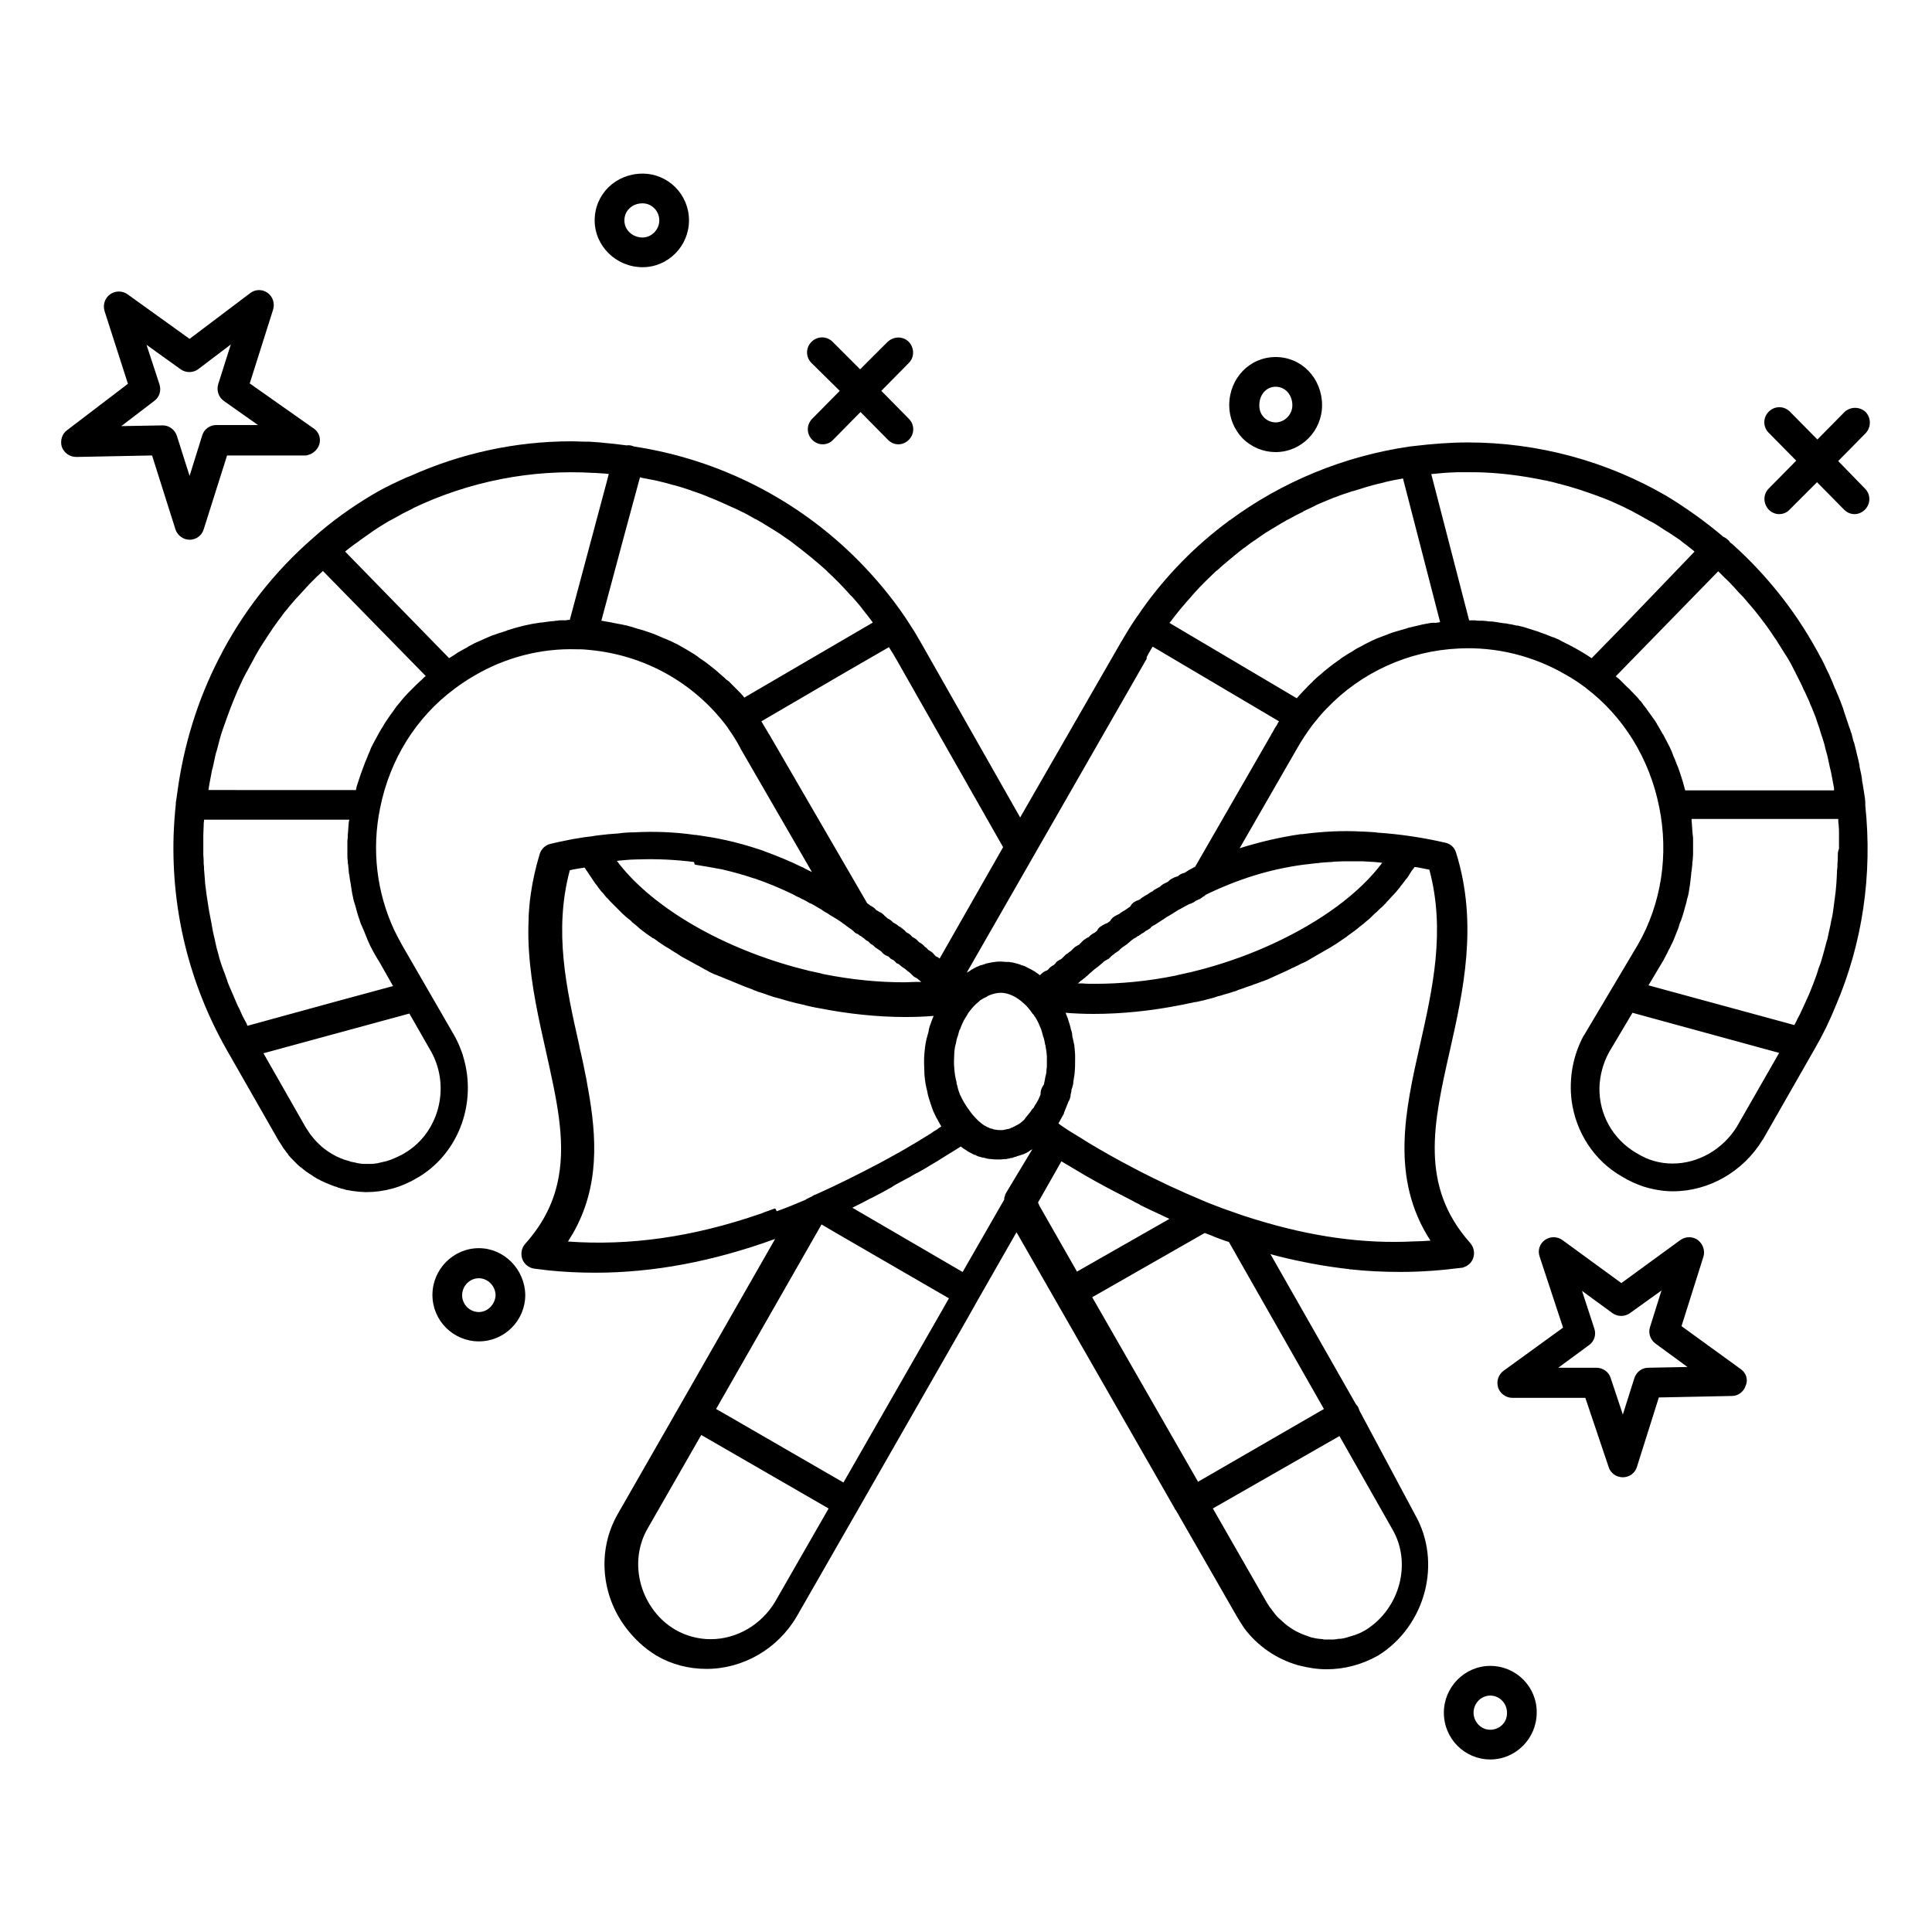
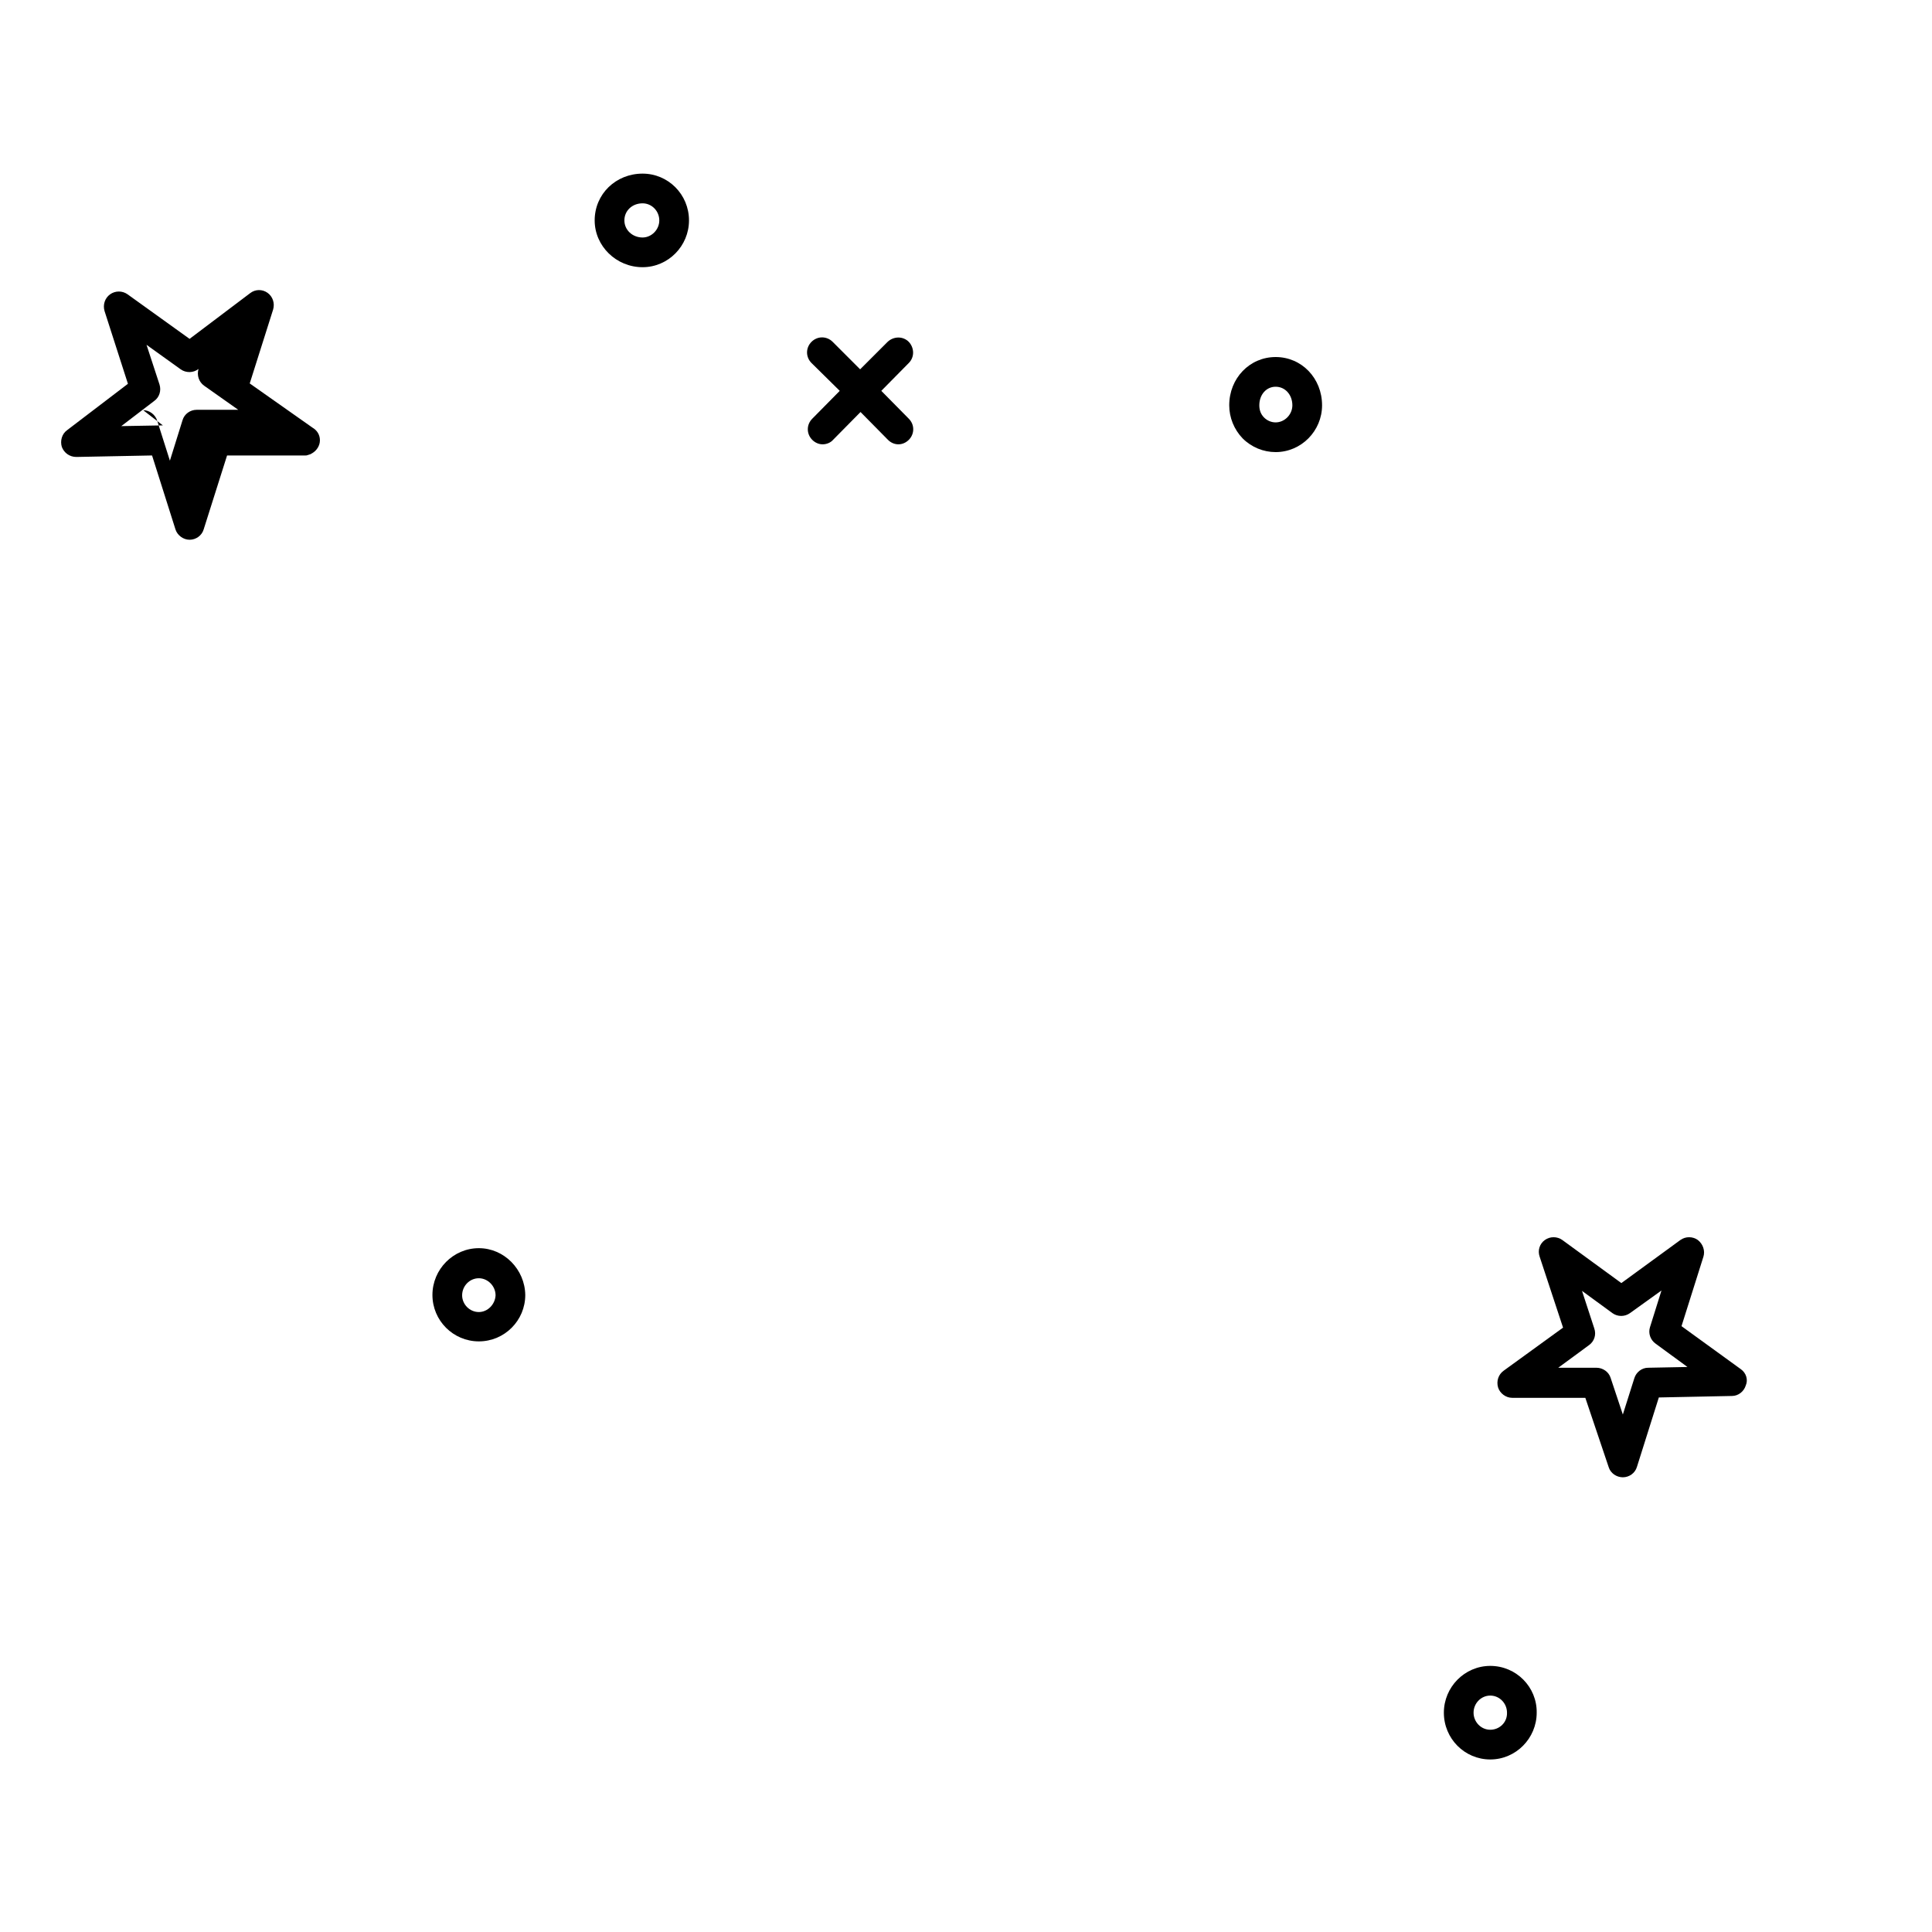
<svg xmlns="http://www.w3.org/2000/svg" fill="#000000" width="800px" height="800px" version="1.1" viewBox="144 144 512 512">
  <g>
-     <path d="m638.32 357.39v-0.195-0.195-0.195-0.195c0-0.395-0.098-0.789-0.098-1.082-0.098-0.395-0.098-0.789-0.195-1.277-0.098-0.395-0.098-0.887-0.195-1.277-0.098-0.395-0.098-0.789-0.195-1.18-0.098-0.492-0.195-0.887-0.195-1.379-0.098-0.395-0.098-0.789-0.195-1.18-0.098-0.492-0.195-0.887-0.297-1.379-0.098-0.395-0.195-0.789-0.195-1.18-0.098-0.492-0.195-0.887-0.297-1.379-0.098-0.395-0.195-0.789-0.297-1.18-0.098-0.395-0.195-0.887-0.297-1.277-0.098-0.395-0.195-0.789-0.297-1.18-0.098-0.395-0.195-0.887-0.395-1.277-0.098-0.395-0.195-0.789-0.297-1.18-0.098-0.395-0.195-0.887-0.395-1.277-0.098-0.395-0.195-0.789-0.395-1.18-0.098-0.395-0.297-0.789-0.395-1.18-0.098-0.395-0.297-0.789-0.395-1.18-0.098-0.395-0.297-0.789-0.395-1.18-0.098-0.395-0.297-0.789-0.395-1.277-0.098-0.395-0.297-0.688-0.395-1.082-0.195-0.395-0.297-0.887-0.492-1.277-0.098-0.297-0.297-0.688-0.395-0.984-0.195-0.492-0.395-0.887-0.59-1.379-0.098-0.297-0.195-0.59-0.395-0.887-0.195-0.492-0.395-0.984-0.59-1.477-0.098-0.195-0.195-0.492-0.297-0.688-0.195-0.492-0.492-1.082-0.688-1.574-0.098-0.195-0.195-0.395-0.297-0.59-0.297-0.59-0.59-1.18-0.789-1.672-0.098-0.098-0.098-0.297-0.195-0.395-0.297-0.59-0.59-1.277-0.984-1.871 0-0.098-0.098-0.098-0.098-0.195-0.395-0.688-0.688-1.379-1.082-1.969-5.609-10.137-12.988-19.387-21.648-27.258-0.297-0.297-0.688-0.59-1.082-0.887-0.195-0.297-0.297-0.492-0.59-0.688-0.297-0.297-0.688-0.59-1.18-0.789-4.527-3.836-9.543-7.477-15.055-10.824-15.934-9.27-34.137-14.191-52.637-14.191-4.82 0-9.742 0.395-14.562 0.984-0.297 0-0.59 0.098-0.887 0.098-17.516 2.559-33.852 9.348-47.723 19.582h-0.098c-0.098 0.098-0.098 0.098-0.195 0.195-8.758 6.496-16.531 14.367-22.926 23.418-0.492 0.789-1.082 1.574-1.574 2.262-1.277 1.871-2.363 3.641-3.344 5.312-0.297 0.59-0.688 1.082-0.984 1.672l-26.379 45.859-25.977-45.758c-0.688-1.18-1.379-2.363-2.066-3.543-0.395-0.59-0.688-1.082-1.082-1.672-0.297-0.492-0.59-0.887-0.887-1.379-0.195-0.297-0.395-0.59-0.59-0.887-3.543-5.215-7.578-10.035-12.004-14.562 0 0 0-0.098-0.098-0.098l-0.098-0.098c-15.941-16.137-36.801-26.863-59.531-30.309-0.688-0.297-1.277-0.395-1.969-0.297-1.082-0.098-2.066-0.297-3.148-0.395-0.688-0.098-1.379-0.098-2.066-0.195-0.59-0.098-1.277-0.098-1.871-0.195-0.984-0.098-1.871-0.098-2.754-0.195h-1.082c-1.082 0-2.164-0.098-3.344-0.098h-0.195-0.195c-14.762 0-29.227 3.148-42.805 9.25-0.297 0.098-0.492 0.195-0.789 0.297-0.688 0.297-1.477 0.688-2.164 0.984-0.59 0.297-1.18 0.59-1.871 0.887-0.492 0.297-0.984 0.492-1.574 0.789-1.18 0.59-2.363 1.277-3.543 1.969-5.609 3.344-10.824 7.086-15.547 11.316-10.43 9.055-18.895 19.875-25.094 32.078-5.609 10.922-9.348 22.926-11.02 35.523-0.098 0.688-0.195 1.379-0.297 2.066-0.098 0.297-0.098 0.59-0.098 0.887v0.098c-0.297 2.754-0.492 5.609-0.59 8.363-0.59 19.777 4.133 39.164 13.973 56.582l13.777 24.109c0.297 0.492 0.59 0.887 0.887 1.379 0.098 0.195 0.195 0.297 0.297 0.492 0.195 0.297 0.395 0.59 0.59 0.789 0.098 0.195 0.297 0.395 0.395 0.59 0.195 0.195 0.395 0.395 0.492 0.688 0.395 0.395 0.688 0.789 1.082 1.18 0.098 0.098 0.195 0.195 0.297 0.297 0.297 0.297 0.492 0.492 0.789 0.789 0.098 0.098 0.195 0.195 0.297 0.297 0.297 0.297 0.59 0.492 0.789 0.688 0.098 0 0.098 0.098 0.195 0.098 0.887 0.789 1.871 1.477 2.856 2.066 0.098 0.098 0.297 0.195 0.395 0.297 0.297 0.195 0.59 0.297 0.789 0.492 0.195 0.098 0.395 0.195 0.59 0.297 0.297 0.098 0.492 0.297 0.789 0.395 0.395 0.195 0.887 0.395 1.277 0.59 0.195 0.098 0.395 0.098 0.492 0.195 0.297 0.098 0.688 0.297 0.984 0.395 0.195 0.098 0.395 0.098 0.492 0.195 0.395 0.098 0.789 0.195 1.18 0.395 0.098 0 0.297 0.098 0.395 0.098 0.098 0 0.098 0 0.195 0.098 0.297 0.098 0.59 0.098 0.789 0.195 0.195 0.098 0.492 0.098 0.688 0.195 0.395 0.098 0.789 0.098 1.18 0.195 0.195 0 0.395 0.098 0.59 0.098 0.59 0.098 1.082 0.098 1.672 0.195 0.59 0 1.18 0.098 1.77 0.098 4.82 0 9.445-1.277 13.676-3.836 0.887-0.492 1.77-1.082 2.656-1.77 9.152-6.988 12.891-19.387 9.348-30.602v-0.098c-0.59-1.672-1.277-3.445-2.164-5.019l-7.676-13.285-6.199-10.727c-0.789-1.379-1.477-2.754-2.164-4.133-4.625-9.938-6.004-21.254-3.738-32.273 2.559-12.891 9.543-24.109 19.777-31.684 1.574-1.18 3.344-2.363 5.215-3.445 8.168-4.82 17.613-7.281 27.059-6.988h0.789c0.984 0 1.871 0.098 2.856 0.195 14.27 1.379 27.16 8.461 35.918 19.875 0.297 0.395 0.59 0.789 0.887 1.277 0.984 1.379 1.969 2.953 2.856 4.625 0.098 0.098 0.098 0.195 0.195 0.395l18.895 32.668c-0.789-0.395-1.672-0.789-2.461-1.277h-0.098c-3.543-1.77-7.086-3.148-10.824-4.527-0.098 0-0.195-0.098-0.297-0.098-2.953-0.984-6.004-1.871-9.152-2.559-0.195 0-0.297-0.098-0.492-0.098-2.164-0.492-4.625-0.887-7.379-1.277h-0.297c-5.41-0.789-10.824-0.984-16.137-0.688-1.477 0-2.856 0.098-4.231 0.297-0.887 0.098-1.672 0.098-2.559 0.195-0.59 0.098-1.18 0.098-1.77 0.195-0.887 0.098-1.871 0.195-2.856 0.395-0.59 0.098-1.082 0.098-1.672 0.195-0.984 0.195-1.969 0.297-3.051 0.492-0.492 0.098-0.984 0.195-1.477 0.297-1.477 0.297-2.953 0.59-4.527 0.984-1.379 0.297-2.461 1.379-2.856 2.656-1.082 3.543-1.871 7.086-2.363 10.527-0.195 1.18-0.297 2.262-0.395 3.445-0.098 1.18-0.195 2.262-0.195 3.445-0.098 2.262-0.098 4.527 0 6.691 0 0.59 0.098 1.082 0.098 1.672 0.59 9.348 2.656 18.301 4.527 26.668 2.656 12.004 5.215 22.926 3.344 33.16-1.082 6.102-3.738 12.004-8.855 17.711-0.984 1.082-1.277 2.656-0.789 4.035 0.492 1.379 1.77 2.363 3.148 2.559s2.656 0.297 4.035 0.492c4.035 0.395 8.07 0.59 12.102 0.59 15.449 0 31.191-2.953 47.723-8.953l-25.484 44.574-16.234 28.34c-5.512 9.645-4.328 21.551 2.164 30.109 2.164 2.856 4.82 5.41 8.07 7.379 4.035 2.363 8.562 3.543 13.285 3.543 9.742 0 18.895-5.312 23.91-13.875l16.137-28.141 29.227-51.07 2.656-4.723 10.234-17.91 41.82 73.012c0.098 0.297 0.297 0.59 0.492 0.789l16.039 27.945c0.297 0.492 0.59 0.984 0.887 1.477 0.098 0.098 0.098 0.195 0.195 0.297 0.297 0.492 0.59 0.887 0.887 1.379 3.543 4.723 8.461 8.168 14.27 9.84 0.098 0 0.195 0 0.297 0.098h0.098c2.363 0.59 4.723 0.984 7.184 0.984 4.625 0 9.25-1.18 13.48-3.543 0.098 0 0.098-0.098 0.195-0.098 12.594-7.871 17.023-24.699 9.742-37.391l-14.672-27.465c-0.098-0.297-0.195-0.492-0.297-0.789-0.195-0.395-0.395-0.688-0.688-0.984l-22.633-39.754c0.59 0.195 1.18 0.297 1.77 0.492 6.297 1.574 12.594 2.754 18.695 3.445 0.195 0 0.297 0 0.492 0.098h0.195c4.43 0.492 8.855 0.688 13.285 0.688 5.41 0 10.727-0.395 16.039-1.082 0.395 0 0.688-0.098 1.082-0.297 0.984-0.395 1.77-1.18 2.164-2.262 0.492-1.379 0.195-2.856-0.789-4.035-13.48-15.152-9.742-31.684-5.41-50.871 3.543-15.742 7.578-33.652 1.672-52.547-0.395-1.379-1.477-2.363-2.856-2.656-6.004-1.379-12.004-2.262-17.809-2.656-1.277-0.195-2.559-0.195-4.035-0.297h-0.098-0.195c-5.215-0.297-10.527 0-15.742 0.688h-0.395c-5.512 0.789-10.922 2.066-16.234 3.738l15.352-26.668c1.18-2.066 2.559-4.133 4.035-6.102 1.18-1.477 2.363-2.953 3.738-4.328 9.152-9.543 21.648-15.254 35.031-15.844 9.84-0.492 19.777 1.969 28.34 6.988 1.969 1.082 3.641 2.262 5.117 3.344 0 0 0.098 0 0.098 0.098 10.035 7.578 16.926 18.793 19.484 31.586 2.559 12.594 0.59 25.586-5.609 36.406l-14.27 24.008s0 0.098-0.098 0.098c-2.953 5.41-3.938 11.512-3.246 17.219 1.082 8.266 5.805 15.941 13.48 20.27 1.77 1.082 3.543 1.871 5.512 2.559 2.559 0.789 5.215 1.277 7.871 1.277 9.543 0 18.598-5.215 23.715-13.578 0 0 0-0.098 0.098-0.098l13.777-24.109c2.164-3.738 4.035-7.578 5.609-11.512 6.981-16.32 9.738-34.523 7.769-53.023zm-7.281 13.285c0 0.789 0 1.477-0.098 2.262 0 0.492 0 1.082-0.098 1.574 0 0.688-0.098 1.477-0.098 2.164 0 0.492-0.098 1.082-0.098 1.574-0.098 0.688-0.098 1.477-0.195 2.164-0.098 0.492-0.098 0.984-0.195 1.477-0.098 0.789-0.195 1.477-0.297 2.262-0.098 0.492-0.098 0.984-0.195 1.379-0.098 0.887-0.297 1.77-0.492 2.559-0.098 0.395-0.098 0.688-0.195 1.082-0.297 1.18-0.492 2.363-0.789 3.641-0.098 0.297-0.195 0.688-0.297 0.984-0.195 0.887-0.492 1.77-0.688 2.559-0.098 0.492-0.297 0.984-0.395 1.379-0.195 0.688-0.395 1.477-0.688 2.164-0.195 0.492-0.395 0.984-0.492 1.477-0.195 0.688-0.492 1.379-0.688 1.969-0.195 0.492-0.395 1.082-0.59 1.574-0.297 0.688-0.492 1.277-0.789 1.969-0.195 0.492-0.395 0.984-0.688 1.574-0.297 0.688-0.59 1.277-0.887 1.969-0.195 0.492-0.492 0.984-0.688 1.477-0.297 0.688-0.59 1.277-0.984 1.969-0.195 0.492-0.492 0.984-0.688 1.379-0.098 0.098-0.195 0.297-0.195 0.395l-38.672-10.527 3.938-6.594c0.395-0.789 0.789-1.477 1.18-2.262 0.098-0.297 0.195-0.492 0.395-0.789 0.297-0.492 0.492-1.082 0.789-1.574 0.098-0.297 0.297-0.59 0.395-0.887 0.195-0.492 0.395-0.984 0.59-1.477 0.098-0.297 0.297-0.688 0.395-0.984 0.195-0.492 0.395-0.984 0.492-1.477 0.098-0.297 0.195-0.688 0.395-0.984 0.195-0.492 0.297-0.984 0.492-1.477 0.098-0.297 0.195-0.688 0.297-0.984 0.098-0.492 0.297-0.984 0.395-1.477 0.098-0.297 0.195-0.688 0.297-0.984 0.098-0.492 0.195-1.082 0.395-1.574 0.098-0.297 0.098-0.59 0.195-0.887 0.098-0.59 0.195-1.18 0.297-1.871 0-0.195 0.098-0.492 0.098-0.688 0.098-0.887 0.195-1.672 0.297-2.559 0-0.297 0-0.492 0.098-0.789 0.098-0.59 0.098-1.18 0.195-1.77 0-0.395 0-0.688 0.098-1.082 0-0.492 0.098-0.984 0.098-1.477v-1.18-1.477-1.18c0-0.492 0-0.984-0.098-1.379 0-0.395-0.098-0.789-0.098-1.18 0-0.492-0.098-0.984-0.098-1.477 0-0.395-0.098-0.789-0.098-1.18v-0.395h38.867v0.297c0 0.395 0 0.789 0.098 1.18 0.098 0.887 0.098 1.672 0.098 2.559v1.477 2.363c-0.312 0.785-0.312 1.277-0.312 1.77zm-63.172 61.598c0.098-3.148 0.887-6.394 2.559-9.445l6.199-10.43 38.867 10.629-11.219 19.582c-3.738 6.004-10.234 9.742-17.023 9.742-3.344 0-6.496-0.887-9.348-2.656-0.098 0-0.098-0.098-0.195-0.098-6.398-3.746-9.941-10.336-9.84-17.324zm-10.531-118.67c-0.492-0.195-1.082-0.492-1.574-0.688-0.098 0-0.195-0.098-0.395-0.098-0.492-0.195-0.984-0.395-1.477-0.59-0.098-0.098-0.297-0.098-0.492-0.195-0.492-0.195-0.887-0.297-1.379-0.492-0.195-0.098-0.297-0.098-0.492-0.195-0.395-0.098-0.887-0.297-1.277-0.395-0.195-0.098-0.395-0.098-0.59-0.195-0.395-0.098-0.887-0.297-1.277-0.395-0.195-0.098-0.395-0.098-0.59-0.195-0.395-0.098-0.887-0.195-1.277-0.297-0.195-0.098-0.395-0.098-0.688-0.098-0.395-0.098-0.789-0.195-1.277-0.297-0.195 0-0.492-0.098-0.688-0.098-0.395-0.098-0.789-0.195-1.277-0.195-0.195 0-0.492-0.098-0.688-0.098-0.395-0.098-0.789-0.098-1.18-0.195-0.195 0-0.492-0.098-0.688-0.098-0.395-0.098-0.789-0.098-1.18-0.098-0.297 0-0.492 0-0.789-0.098-0.395 0-0.789-0.098-1.18-0.098h-0.789c-0.395 0-0.789 0-1.18-0.098h-0.789-0.789l-10.035-38.77c0.395 0 0.789-0.098 1.18-0.098 0.688-0.098 1.379-0.098 2.066-0.195 0.492 0 0.984-0.098 1.477-0.098 0.789 0 1.574-0.098 2.262-0.098h1.18 2.856 0.59c6.199 0.098 12.398 0.887 18.5 2.164h0.098c1.18 0.297 2.363 0.492 3.543 0.887h0.098c3.543 0.887 7.086 2.066 10.527 3.344 0.297 0.098 0.492 0.195 0.789 0.297 0.887 0.297 1.672 0.688 2.461 0.984 0.395 0.195 0.688 0.297 1.082 0.492 0.688 0.297 1.477 0.688 2.164 0.984 0.395 0.195 0.789 0.395 1.18 0.59 0.688 0.297 1.379 0.688 2.066 1.082 0.395 0.195 0.789 0.395 1.082 0.59 0.887 0.492 1.77 0.984 2.656 1.477 0.098 0.098 0.195 0.098 0.395 0.195 1.277 0.688 2.461 1.477 3.641 2.262 0.297 0.195 0.59 0.395 0.984 0.59 0.887 0.59 1.77 1.18 2.656 1.77 0.297 0.195 0.59 0.395 0.887 0.688 1.082 0.789 2.066 1.574 3.051 2.363l0.293 0.293-18.898 19.672-8.363 8.562c-0.984-0.688-1.969-1.277-3.148-1.969-1.672-0.984-3.445-1.871-5.215-2.754-0.004 0-0.004 0-0.102-0.102zm-34.145-4.523c-0.688 0.098-1.477 0.297-2.164 0.395-0.297 0.098-0.492 0.098-0.789 0.195-0.984 0.195-1.969 0.492-2.953 0.688-0.195 0.098-0.395 0.098-0.59 0.195-0.789 0.195-1.574 0.492-2.363 0.688-0.297 0.098-0.688 0.195-0.984 0.297-0.59 0.195-1.277 0.395-1.871 0.688-0.395 0.098-0.688 0.297-1.082 0.395-0.59 0.195-1.18 0.492-1.77 0.688-0.395 0.195-0.688 0.297-1.082 0.492-0.59 0.297-1.18 0.59-1.77 0.887-0.297 0.195-0.59 0.297-0.887 0.492-0.789 0.395-1.574 0.789-2.262 1.277-0.098 0.098-0.195 0.098-0.297 0.195-0.887 0.492-1.672 0.984-2.559 1.574-0.297 0.195-0.59 0.395-0.789 0.59-0.59 0.395-1.082 0.789-1.672 1.18-0.297 0.195-0.59 0.492-0.887 0.688-0.492 0.395-0.984 0.789-1.477 1.18-0.297 0.297-0.59 0.492-0.887 0.789-0.492 0.395-0.984 0.789-1.477 1.277-0.297 0.297-0.59 0.492-0.789 0.789-0.492 0.492-1.082 0.984-1.574 1.574-0.195 0.195-0.395 0.395-0.59 0.59-0.688 0.688-1.277 1.379-1.969 2.164l-33.75-19.977c0.098-0.098 0.098-0.195 0.195-0.195 0.789-1.082 1.672-2.164 2.461-3.148 0.195-0.195 0.297-0.395 0.492-0.59 0.887-1.082 1.77-2.066 2.656-3.051 0.098-0.195 0.297-0.297 0.395-0.492 0.887-0.984 1.871-2.066 2.856-3.051 0.098-0.098 0.195-0.098 0.195-0.195 0.984-0.984 1.969-1.871 2.953-2.856 0.098-0.098 0.195-0.195 0.395-0.297 0.984-0.887 1.969-1.77 3.051-2.656 0.195-0.195 0.395-0.297 0.59-0.492 0.984-0.789 1.969-1.672 3.051-2.461 0.195-0.195 0.492-0.395 0.688-0.492 0.984-0.789 2.066-1.574 3.148-2.262 0.195-0.195 0.492-0.297 0.688-0.492 1.082-0.789 2.164-1.477 3.344-2.164 0.195-0.098 0.395-0.195 0.492-0.297 1.082-0.688 2.164-1.277 3.344-1.969 0.098-0.098 0.297-0.195 0.395-0.195 1.18-0.688 2.363-1.277 3.543-1.871 0.195-0.098 0.492-0.195 0.688-0.395 1.18-0.59 2.363-1.082 3.445-1.672 0.297-0.098 0.59-0.297 0.887-0.395 1.18-0.492 2.363-0.984 3.543-1.477 0.297-0.098 0.59-0.195 0.887-0.297 1.18-0.492 2.461-0.887 3.641-1.277 0.195-0.098 0.492-0.195 0.688-0.195 1.277-0.395 2.559-0.789 3.836-1.18 0.098 0 0.297-0.098 0.395-0.098 1.277-0.395 2.559-0.688 3.836-0.984 0.195-0.098 0.395-0.098 0.688-0.195 1.277-0.297 2.656-0.59 3.938-0.789 0.195 0 0.297-0.098 0.492-0.098l9.84 38.082c-0.395 0.098-0.789 0.098-1.18 0.195-0.582-0.09-0.875 0.012-1.27 0.012zm-46.051 158.23c-1.18-0.395-2.262-0.688-3.445-1.082-1.871-0.688-3.738-1.277-5.609-1.969-2.066-0.789-3.938-1.477-5.707-2.262-5.41-2.262-11.219-4.922-17.613-8.266-4.527-2.363-8.562-4.625-12.301-6.887-0.789-0.492-1.574-0.984-2.363-1.477-1.277-0.789-2.656-1.574-3.938-2.461-0.59-0.395-1.18-0.789-1.672-1.18 0.492-0.887 0.984-1.77 1.477-2.656v-0.098-0.098l0.688-1.672c0.098-0.297 0.195-0.59 0.395-0.984v-0.098c0.395-0.59 0.688-1.379 0.688-2.164 0-0.098 0.098-0.195 0.098-0.297v-0.098c0.098-0.195 0.098-0.395 0.098-0.59v-0.098c0.098-0.195 0.098-0.395 0.195-0.59 0.098-0.195 0.098-0.492 0.195-0.688 0.098-0.297 0.098-0.492 0.098-0.789 0-0.195 0.098-0.395 0.098-0.59 0.098-0.789 0.297-1.574 0.297-2.363 0.098-0.887 0.098-1.871 0.098-2.953v-1.379c0-0.492-0.098-0.984-0.098-1.379 0-0.297-0.098-0.59-0.098-0.887 0-0.195 0-0.395-0.098-0.59 0-0.195-0.098-0.297-0.098-0.492-0.098-0.297-0.098-0.59-0.195-0.887 0-0.098 0-0.195-0.098-0.297 0-0.297-0.098-0.492-0.098-0.789v-0.195c-0.098-0.492-0.195-0.887-0.395-1.379v-0.098-0.098c-0.195-0.688-0.395-1.477-0.688-2.262v-0.098c-0.195-0.492-0.395-0.984-0.59-1.477 0-0.098-0.098-0.098-0.098-0.195 2.461 0.195 4.922 0.297 7.477 0.297 7.379 0 15.152-0.789 23.125-2.363 1.277-0.297 2.559-0.492 3.836-0.789h0.195c1.379-0.297 2.656-0.59 4.035-0.984 0.492-0.098 1.082-0.297 1.574-0.492 0.297-0.098 0.492-0.098 0.789-0.195 0.395-0.098 0.887-0.297 1.277-0.395 0.395-0.098 0.688-0.195 1.082-0.297 0.395-0.098 0.789-0.297 1.18-0.395 0.395-0.098 0.789-0.195 1.082-0.395 0.395-0.098 0.789-0.297 1.18-0.395 0.395-0.098 0.789-0.297 1.082-0.395 0.395-0.098 0.789-0.297 1.18-0.395 0.395-0.098 0.688-0.297 1.082-0.395s0.789-0.297 1.082-0.395c0.395-0.098 0.688-0.297 1.082-0.395 0.395-0.098 0.688-0.297 1.082-0.395 0.395-0.195 0.688-0.297 1.082-0.492 0.395-0.195 0.688-0.297 1.082-0.492 0.395-0.195 0.688-0.297 1.082-0.492 0.395-0.195 0.688-0.297 1.082-0.492 0.395-0.195 0.688-0.297 1.082-0.492 0.297-0.195 0.688-0.297 0.984-0.492 0.395-0.195 0.688-0.297 1.082-0.492 0.297-0.195 0.688-0.297 0.984-0.492 0.395-0.195 0.688-0.395 1.082-0.492 0.297-0.195 0.688-0.297 0.984-0.492 0.297-0.195 0.688-0.395 0.984-0.59 0.297-0.195 0.59-0.297 0.887-0.492s0.688-0.395 0.984-0.59c0.297-0.195 0.59-0.297 0.887-0.492 0.297-0.195 0.688-0.395 0.984-0.59s0.59-0.297 0.887-0.492c0.297-0.195 0.688-0.395 0.984-0.59 0.297-0.195 0.492-0.297 0.789-0.492 0.395-0.195 0.688-0.492 1.082-0.688 0.195-0.195 0.492-0.297 0.688-0.492 0.395-0.297 0.789-0.492 1.18-0.789 0.195-0.098 0.395-0.297 0.492-0.395 1.082-0.789 2.262-1.574 3.246-2.461 0.098-0.098 0.297-0.195 0.395-0.297 0.395-0.297 0.789-0.59 1.18-0.984 0.195-0.098 0.297-0.297 0.492-0.395 0.395-0.297 0.688-0.59 0.984-0.887 0.195-0.195 0.297-0.297 0.492-0.492 0.297-0.297 0.59-0.59 0.984-0.887l0.492-0.492c0.297-0.297 0.59-0.59 0.887-0.789 0.195-0.195 0.297-0.297 0.492-0.492 0.297-0.297 0.59-0.59 0.789-0.887l0.492-0.492c0.297-0.297 0.492-0.59 0.789-0.887 0.195-0.195 0.297-0.297 0.492-0.492 0.297-0.297 0.492-0.59 0.789-0.887 0.098-0.195 0.297-0.297 0.395-0.492 0.297-0.297 0.492-0.59 0.688-0.887 0.098-0.195 0.297-0.297 0.395-0.492 0.195-0.297 0.492-0.59 0.688-0.887 0.098-0.195 0.195-0.297 0.395-0.492 0.195-0.297 0.492-0.59 0.688-0.984 0.098-0.195 0.195-0.297 0.297-0.492 0.195-0.297 0.395-0.688 0.688-0.984 0.098-0.098 0.195-0.297 0.297-0.395 0.098-0.098 0.098-0.195 0.195-0.297h0.195c0.297 0 0.492 0.098 0.789 0.098 0.984 0.195 1.969 0.395 2.953 0.59 4.328 16.137 0.887 31.488-2.461 46.348-3.938 17.418-7.969 35.426 2.754 51.957-1.379 0.098-2.856 0.195-4.231 0.195-13.477 0.719-27.254-1.25-41.719-5.676zm28.832 108.63c-0.492 0.297-0.984 0.492-1.477 0.789-0.195 0.098-0.297 0.098-0.492 0.195-0.492 0.195-0.887 0.395-1.379 0.492-0.195 0.098-0.395 0.098-0.59 0.195-0.297 0.098-0.688 0.195-0.984 0.297-0.195 0.098-0.492 0.098-0.688 0.195-0.492 0.098-0.887 0.195-1.379 0.195-0.195 0-0.492 0-0.688 0.098-0.297 0-0.688 0.098-0.984 0.098h-0.688-1.477c-0.195 0-0.395 0-0.59-0.098-0.395 0-0.688-0.098-1.082-0.098-0.195 0-0.395-0.098-0.688-0.098-0.492-0.098-0.984-0.195-1.379-0.297-0.297-0.098-0.492-0.195-0.789-0.297-0.195-0.098-0.395-0.098-0.59-0.195-2.262-0.789-4.43-2.066-6.199-3.738 0 0-0.098 0-0.098-0.098-0.297-0.297-0.59-0.492-0.887-0.789-0.098-0.098-0.195-0.195-0.297-0.297-0.395-0.395-0.688-0.789-0.984-1.18-0.195-0.297-0.395-0.492-0.59-0.789-0.098-0.195-0.195-0.297-0.395-0.492-0.297-0.492-0.59-0.887-0.887-1.379l-14.27-24.895 33.555-19.188 14.07 24.797c5.121 8.863 1.973 20.867-7.078 26.574zm-156.65-111.68c-1.277 0.492-2.559 0.887-3.738 1.379-0.098 0-0.195 0.098-0.297 0.098-17.711 6.102-34.441 8.461-50.773 7.281 0.492-0.789 0.887-1.477 1.379-2.262 6.988-12.301 6.297-25.289 3.938-38.277 0-0.195-0.098-0.297-0.098-0.492-0.098-0.59-0.195-1.18-0.297-1.77-0.297-1.277-0.492-2.559-0.789-3.938-0.195-1.082-0.492-2.066-0.688-3.148-0.195-0.789-0.395-1.574-0.492-2.262-3.344-14.859-6.789-30.109-2.461-46.25 1.277-0.297 2.559-0.492 3.836-0.688h0.098c0.098 0.098 0.098 0.195 0.195 0.297 0.098 0.195 0.195 0.395 0.395 0.59 0.195 0.297 0.395 0.59 0.59 0.887 0.098 0.195 0.297 0.395 0.395 0.59 0.195 0.297 0.395 0.59 0.59 0.887 0.098 0.195 0.297 0.395 0.395 0.59 0.195 0.297 0.395 0.59 0.688 0.887 0.098 0.195 0.297 0.395 0.395 0.59 0.195 0.297 0.492 0.59 0.688 0.887 0.195 0.195 0.297 0.395 0.492 0.492 0.195 0.297 0.492 0.59 0.688 0.887 0.195 0.195 0.297 0.395 0.492 0.492 0.297 0.297 0.492 0.59 0.789 0.887l3.25 3.25c0.297 0.297 0.688 0.59 0.984 0.887 0.195 0.098 0.297 0.297 0.492 0.395 0.395 0.297 0.789 0.59 1.082 0.984 0.098 0.098 0.297 0.195 0.395 0.297 0.492 0.395 0.984 0.789 1.379 1.18l0.098 0.098c1.082 0.887 2.164 1.672 3.344 2.461 0.098 0.098 0.195 0.195 0.395 0.195 0.492 0.297 0.887 0.59 1.379 0.984 0.195 0.098 0.395 0.297 0.59 0.395 0.395 0.297 0.789 0.492 1.18 0.789 0.195 0.098 0.492 0.297 0.688 0.395 0.395 0.195 0.789 0.492 1.082 0.688 0.297 0.195 0.492 0.297 0.789 0.492 0.395 0.195 0.688 0.395 1.082 0.688 0.297 0.195 0.492 0.297 0.789 0.492 0.395 0.195 0.688 0.395 1.082 0.59 0.297 0.195 0.59 0.297 0.887 0.492 0.395 0.195 0.688 0.395 1.082 0.59 0.297 0.195 0.59 0.297 0.887 0.492 0.395 0.195 0.789 0.395 1.082 0.59 0.297 0.195 0.59 0.297 0.887 0.492 0.395 0.195 0.789 0.395 1.082 0.59 0.297 0.195 0.59 0.297 0.984 0.492 0.395 0.195 0.789 0.395 1.18 0.492 0.297 0.098 0.59 0.297 0.984 0.395 0.395 0.195 0.789 0.297 1.18 0.492 0.297 0.098 0.688 0.297 0.984 0.395 0.395 0.195 0.789 0.297 1.18 0.492 0.297 0.098 0.688 0.297 0.984 0.395 0.395 0.195 0.789 0.297 1.18 0.492 0.297 0.098 0.688 0.297 0.984 0.395 0.395 0.195 0.887 0.297 1.277 0.492 0.297 0.098 0.688 0.195 0.984 0.395 0.395 0.195 0.887 0.297 1.277 0.492 0.297 0.098 0.688 0.195 0.984 0.297 0.492 0.195 0.984 0.297 1.379 0.492 0.297 0.098 0.59 0.195 0.887 0.297 0.59 0.195 1.082 0.395 1.672 0.492 0.195 0.098 0.395 0.098 0.688 0.195 0.789 0.195 1.574 0.492 2.363 0.688 1.379 0.395 2.656 0.688 4.035 0.984 0.098 0 0.195 0 0.297 0.098 1.277 0.297 2.461 0.59 3.738 0.789 7.969 1.574 15.742 2.363 23.027 2.363 2.559 0 5.019-0.098 7.477-0.297 0 0.098-0.098 0.098-0.098 0.195-0.195 0.492-0.395 0.984-0.59 1.477v0.098c-0.395 0.887-0.59 1.672-0.688 2.363v0.098c-0.098 0.492-0.297 0.887-0.395 1.379 0 0.098 0 0.195-0.098 0.297-0.098 0.297-0.098 0.688-0.195 0.984-0.195 0.887-0.297 1.871-0.395 2.953-0.098 0.887-0.098 1.77-0.098 2.656 0 0.984 0.098 1.969 0.098 2.856v0.098c0.098 1.672 0.395 3.246 0.789 4.723v0.098c0.098 0.492 0.195 0.984 0.395 1.574 0.297 0.984 0.59 1.871 0.887 2.656v0.098c0.098 0.195 0.195 0.297 0.195 0.492 0.297 0.59 0.59 1.277 0.887 1.871 0.195 0.297 0.395 0.59 0.492 0.887 0.297 0.492 0.492 0.887 0.789 1.379v0.098c-0.297 0.195-0.688 0.395-0.984 0.688-0.395 0.297-0.887 0.492-1.277 0.789-0.098 0.098-0.297 0.195-0.395 0.297-0.984 0.59-2.066 1.277-3.051 1.871-0.395 0.297-0.887 0.492-1.277 0.789-1.277 0.688-2.461 1.477-3.738 2.164-0.297 0.195-0.59 0.395-0.887 0.492-1.574 0.887-3.148 1.77-4.82 2.656-5.805 3.051-11.316 5.805-16.828 8.266-0.395 0.098-0.688 0.297-0.984 0.492-0.297 0.195-0.688 0.297-0.984 0.492-0.297 0.098-0.492 0.195-0.688 0.395-2.559 1.082-5.117 2.164-7.676 3.051-0.309-0.723-0.406-0.723-0.504-0.723zm-13.188-140.52c-0.492-0.395-0.984-0.887-1.477-1.277-0.297-0.297-0.59-0.492-0.887-0.789-0.492-0.395-0.984-0.789-1.477-1.18-0.297-0.195-0.59-0.492-0.887-0.688-0.492-0.395-1.082-0.789-1.672-1.18-0.297-0.195-0.59-0.395-0.789-0.59-0.789-0.59-1.672-1.082-2.461-1.574-0.195-0.098-0.395-0.195-0.492-0.297-0.688-0.395-1.379-0.789-2.066-1.18-0.297-0.195-0.688-0.395-0.984-0.492-0.59-0.297-1.082-0.59-1.672-0.789-0.395-0.195-0.789-0.395-1.18-0.492-0.492-0.195-1.082-0.492-1.574-0.688-0.395-0.195-0.789-0.297-1.18-0.492-0.59-0.195-1.082-0.395-1.672-0.59-0.395-0.098-0.789-0.297-1.18-0.395-0.688-0.195-1.379-0.395-2.066-0.59-0.297-0.098-0.59-0.195-0.887-0.297-0.984-0.297-1.871-0.492-2.856-0.688-0.395-0.098-0.688-0.098-1.082-0.195-0.688-0.098-1.277-0.297-1.969-0.395-0.395-0.098-0.789-0.098-1.18-0.195-0.395-0.098-0.688-0.098-1.082-0.195l6.496-24.207 3.738-13.777c0.098 0 0.297 0 0.395 0.098 1.379 0.297 2.754 0.492 4.035 0.789 0.098 0 0.297 0.098 0.395 0.098 1.379 0.297 2.754 0.688 4.133 1.082h0.098c1.379 0.395 2.754 0.789 4.133 1.277 0.195 0.098 0.297 0.098 0.492 0.195 1.277 0.395 2.559 0.887 3.836 1.379 0.195 0.098 0.395 0.195 0.688 0.297 1.277 0.492 2.461 0.984 3.738 1.574 0.195 0.098 0.395 0.195 0.688 0.297 1.18 0.59 2.461 1.082 3.641 1.672 0.195 0.098 0.395 0.195 0.59 0.297 1.277 0.59 2.461 1.277 3.641 1.969 0.098 0 0.195 0.098 0.297 0.098 1.18 0.688 2.363 1.379 3.445 2.066 0.195 0.098 0.297 0.195 0.492 0.297 1.082 0.688 2.262 1.379 3.344 2.164 0.195 0.195 0.492 0.297 0.688 0.492 1.082 0.688 2.066 1.477 3.051 2.262 0.297 0.195 0.492 0.395 0.789 0.59 0.984 0.789 1.969 1.574 2.953 2.363 0.195 0.195 0.492 0.395 0.688 0.59 0.984 0.789 1.969 1.672 2.953 2.559 0.195 0.195 0.395 0.297 0.492 0.492 0.887 0.789 1.77 1.672 2.559 2.461 0.195 0.195 0.297 0.297 0.492 0.492 0.887 0.887 1.77 1.871 2.656 2.856 0.195 0.195 0.395 0.492 0.688 0.688 0.887 0.984 1.672 1.871 2.461 2.856 0.195 0.297 0.395 0.492 0.59 0.789 0.789 0.984 1.574 1.969 2.363 3.051 0.098 0.098 0.098 0.195 0.195 0.297l-20.566 12.004-13.48 7.871c-0.59-0.789-1.277-1.477-1.969-2.164-0.195-0.195-0.395-0.395-0.59-0.59-0.492-0.492-1.082-1.082-1.574-1.574-0.488-0.309-0.785-0.504-0.98-0.801zm-42.312-15.352h-1.082c-0.297 0-0.688 0-0.984 0.098-0.297 0-0.59 0-0.887 0.098-0.395 0-0.789 0.098-1.18 0.098-0.195 0-0.492 0.098-0.688 0.098-0.492 0.098-0.887 0.098-1.379 0.195h-0.297c-2.953 0.395-5.902 1.082-8.855 2.066-0.098 0-0.098 0-0.195 0.098-0.492 0.195-0.984 0.297-1.477 0.492-0.098 0-0.297 0.098-0.395 0.098-0.492 0.195-0.887 0.297-1.379 0.492-0.195 0.098-0.395 0.098-0.59 0.195-0.395 0.195-0.789 0.297-1.18 0.492-0.195 0.098-0.492 0.195-0.688 0.297-0.395 0.195-0.688 0.297-1.082 0.492-0.297 0.098-0.59 0.297-0.887 0.395-0.297 0.098-0.59 0.297-0.887 0.395-0.395 0.195-0.688 0.395-1.082 0.59-0.195 0.098-0.492 0.195-0.688 0.395-0.59 0.297-1.18 0.688-1.77 0.984-0.59 0.297-1.082 0.59-1.574 0.984-0.492 0.297-1.082 0.688-1.574 0.984l-27.551-28.242 0.098-0.098c0.195-0.195 0.395-0.297 0.59-0.492 0.887-0.688 1.77-1.379 2.656-1.969 0.395-0.297 0.688-0.492 1.082-0.789 0.789-0.59 1.574-1.082 2.363-1.672 0.297-0.195 0.688-0.492 0.984-0.688 1.082-0.688 2.262-1.477 3.445-2.164 1.082-0.59 2.164-1.18 3.246-1.77 0.195-0.098 0.395-0.195 0.492-0.297 0.984-0.492 1.969-0.984 2.953-1.477 0 0 0.098 0 0.098-0.098 14.859-7.086 31.293-10.332 47.723-9.348h0.492c0.887 0.098 1.871 0.098 2.754 0.195 0.297 0 0.59 0.098 0.887 0.098l-0.59 2.262-9.742 36.406h-0.492c-0.102 0.008-0.395 0.105-0.691 0.105zm-49.398 90.332 3.738 6.594-14.168 3.836-24.402 6.691c-0.098-0.195-0.195-0.297-0.195-0.492-0.195-0.395-0.492-0.887-0.688-1.277-0.395-0.688-0.688-1.379-0.984-2.066-0.195-0.492-0.395-0.887-0.688-1.379-0.297-0.688-0.59-1.379-0.887-2.066-0.195-0.492-0.395-0.984-0.59-1.379-0.297-0.688-0.59-1.379-0.887-2.066-0.195-0.492-0.395-0.887-0.492-1.379-0.297-0.688-0.492-1.477-0.789-2.164-0.195-0.395-0.297-0.887-0.492-1.277-0.297-0.789-0.492-1.574-0.789-2.461-0.098-0.395-0.195-0.789-0.297-1.18-0.297-0.984-0.59-2.066-0.789-3.148 0-0.195-0.098-0.297-0.098-0.492-0.297-1.18-0.59-2.461-0.789-3.738 0-0.195-0.098-0.395-0.098-0.59-0.195-0.984-0.395-2.066-0.59-3.051-0.098-0.395-0.098-0.789-0.195-1.18-0.098-0.887-0.297-1.672-0.395-2.559-0.098-0.395-0.098-0.887-0.195-1.379-0.098-0.789-0.195-1.574-0.297-2.363 0-0.492-0.098-0.984-0.098-1.379-0.098-0.789-0.098-1.574-0.195-2.363 0-0.492 0-0.984-0.098-1.477 0-0.789 0-1.574-0.098-2.363v-1.379-2.461-1.379c0-0.887 0.098-1.77 0.098-2.656 0-0.395 0-0.789 0.098-1.18v-0.297h38.473c0 0.195 0 0.297-0.098 0.492 0 0.395-0.098 0.688-0.098 1.082 0 0.492-0.098 0.984-0.098 1.477 0 0.395-0.098 0.789-0.098 1.082 0 0.492 0 0.984-0.098 1.477v1.082 1.574 1.082c0 0.59 0 1.082 0.098 1.672 0 0.297 0 0.59 0.098 0.887 0.098 0.688 0.098 1.379 0.195 2.066 0 0.195 0 0.395 0.098 0.492 0.098 0.887 0.195 1.672 0.395 2.559 0 0.195 0.098 0.492 0.098 0.688 0.098 0.59 0.195 1.277 0.297 1.871 0.098 0.297 0.098 0.59 0.195 0.887 0.098 0.492 0.195 1.082 0.395 1.574 0.098 0.297 0.195 0.688 0.297 0.984 0.098 0.492 0.297 0.984 0.395 1.477 0.098 0.297 0.195 0.688 0.297 0.984 0.195 0.492 0.297 0.984 0.492 1.477 0.098 0.297 0.195 0.688 0.395 0.984 0.195 0.492 0.395 0.984 0.59 1.379 0.098 0.297 0.297 0.688 0.395 0.984 0.195 0.492 0.395 0.984 0.59 1.477 0.098 0.297 0.297 0.59 0.395 0.887 0.195 0.492 0.492 1.082 0.789 1.574 0.098 0.297 0.297 0.492 0.395 0.789 0.586 0.984 0.98 1.773 1.469 2.461zm6.793 50.875c-0.492 0.297-0.984 0.59-1.477 0.789-0.098 0.098-0.297 0.098-0.395 0.195-0.492 0.195-0.887 0.395-1.379 0.59-0.098 0-0.098 0.098-0.195 0.098-0.492 0.195-0.984 0.297-1.477 0.492-0.195 0-0.297 0.098-0.492 0.098-0.395 0.098-0.887 0.195-1.277 0.297-0.098 0-0.195 0-0.297 0.098-0.492 0.098-1.082 0.098-1.574 0.195h-0.395-1.379-0.395c-0.59 0-1.082-0.098-1.672-0.195-0.098 0-0.195 0-0.395-0.098-0.492-0.098-0.984-0.195-1.477-0.297-0.098 0-0.195 0-0.195-0.098-0.59-0.195-1.082-0.297-1.672-0.492-0.098 0-0.195-0.098-0.195-0.098-1.18-0.395-2.262-0.984-3.246-1.574-1.082-0.688-2.066-1.379-2.953-2.262l-0.098-0.098c-0.887-0.789-1.672-1.77-2.363-2.656-0.098-0.098-0.098-0.195-0.195-0.297-0.297-0.492-0.688-0.984-0.984-1.477l-11.219-19.68 38.672-10.527 5.902 10.332c5.019 9.344 1.871 21.348-7.18 26.664zm-51.762-97.613c0.195-1.082 0.395-2.164 0.59-3.148 0.098-0.59 0.195-1.082 0.395-1.672 0.195-0.887 0.395-1.871 0.59-2.754 0.098-0.59 0.297-1.18 0.492-1.77 0.195-0.887 0.492-1.77 0.688-2.656 0.195-0.59 0.297-1.18 0.492-1.672 0.297-0.887 0.59-1.77 0.887-2.559 0.195-0.59 0.395-1.082 0.59-1.672 0.297-0.887 0.688-1.77 0.984-2.656 0.195-0.492 0.395-0.984 0.59-1.477 0.395-0.984 0.789-1.871 1.18-2.856 0.195-0.395 0.395-0.887 0.59-1.277 0.492-1.18 1.082-2.363 1.672-3.445 0.098-0.195 0.195-0.395 0.297-0.492 0.688-1.379 1.477-2.656 2.164-4.035 0.688-1.277 1.477-2.559 2.262-3.738 0.195-0.297 0.395-0.59 0.59-0.887 0.59-0.984 1.277-1.871 1.871-2.856 0.297-0.395 0.492-0.688 0.789-1.082 0.59-0.887 1.277-1.672 1.871-2.559 0.297-0.395 0.59-0.789 0.887-1.082 0.59-0.789 1.277-1.574 1.969-2.363 0.297-0.395 0.688-0.789 0.984-1.082 0.688-0.789 1.379-1.477 2.066-2.262 0.297-0.395 0.688-0.688 0.984-1.082l2.164-2.164c0.395-0.297 0.688-0.688 1.082-0.984l0.395-0.395 27.258 27.848c-0.195 0.098-0.297 0.297-0.492 0.395-0.195 0.195-0.395 0.395-0.59 0.59-0.395 0.395-0.887 0.789-1.277 1.18-0.195 0.195-0.395 0.395-0.59 0.59-0.492 0.492-0.984 0.984-1.477 1.477-0.098 0.098-0.195 0.195-0.297 0.297-0.59 0.59-1.18 1.277-1.672 1.871-0.098 0.098-0.195 0.297-0.297 0.395-0.395 0.492-0.887 0.984-1.277 1.574-0.195 0.195-0.297 0.492-0.492 0.688-0.297 0.492-0.688 0.887-0.984 1.379-0.195 0.195-0.297 0.492-0.492 0.688-0.297 0.492-0.688 0.984-0.984 1.477-0.098 0.195-0.297 0.492-0.395 0.688-0.395 0.59-0.789 1.277-1.18 1.969 0 0.098-0.098 0.195-0.098 0.195-0.395 0.688-0.789 1.477-1.18 2.164-0.098 0.297-0.297 0.492-0.395 0.789-0.297 0.492-0.492 0.984-0.688 1.574-0.098 0.297-0.297 0.59-0.395 0.887-0.195 0.492-0.395 0.984-0.59 1.477-0.098 0.297-0.297 0.59-0.395 0.984-0.195 0.492-0.395 1.082-0.59 1.574-0.098 0.297-0.195 0.59-0.297 0.789-0.297 0.789-0.492 1.574-0.789 2.363-0.098 0.195-0.098 0.395-0.195 0.59-0.195 0.492-0.297 1.082-0.395 1.574l-39.066-0.012v-0.195c0.098-0.297 0.098-0.789 0.195-1.18zm248.95-34.836c0.098-0.195 0.195-0.297 0.297-0.492 0.195-0.395 0.492-0.789 0.688-1.18 0 0 0-0.098 0.098-0.098l33.457 19.777c-0.195 0.297-0.395 0.59-0.492 0.887-0.195 0.297-0.395 0.59-0.59 0.887-0.195 0.395-0.395 0.688-0.59 1.082-0.098 0.195-0.297 0.395-0.395 0.688l-20.172 35.031c-0.297 0.098-0.492 0.195-0.789 0.395-0.195 0.098-0.395 0.195-0.59 0.297l-0.789 0.492c-0.195 0.098-0.395 0.297-0.59 0.395-0.59 0.098-1.277 0.395-1.77 0.887-0.297 0.098-0.59 0.195-0.887 0.297l-0.789 0.395c-0.395 0.195-0.688 0.492-0.984 0.789l-0.789 0.395c-0.492 0.195-0.887 0.492-1.277 0.887l-1.082 0.59c-0.395 0.195-0.688 0.395-0.984 0.688-0.492 0.195-0.887 0.492-1.277 0.789-0.098 0.098-0.297 0.098-0.395 0.195l-0.789 0.492c-0.297 0.195-0.59 0.395-0.789 0.59l-0.195 0.098c-0.098 0.098-0.195 0.098-0.395 0.195-0.395 0.098-0.688 0.297-0.984 0.492-0.098 0-0.098 0.098-0.195 0.098-0.098 0.098-0.195 0.195-0.297 0.297-0.098 0.098-0.195 0.098-0.195 0.195-0.098 0.098-0.098 0.195-0.195 0.297-0.098 0.098-0.098 0.195-0.195 0.297-0.098 0.098-0.195 0.098-0.297 0.195l-0.984 0.688-0.297 0.195c-0.297 0.098-0.492 0.297-0.688 0.395-0.195 0.098-0.297 0.195-0.492 0.395-0.098 0-0.098 0.098-0.195 0.098l-0.789 0.395c-0.688 0.297-1.277 0.887-1.574 1.477-0.098 0.098-0.195 0.098-0.297 0.195-0.098 0.098-0.297 0.195-0.395 0.297l-0.195 0.098h-0.098c-0.098 0.098-0.297 0.098-0.395 0.195-0.395 0.195-0.789 0.395-1.18 0.688-0.395 0.297-0.688 0.59-0.887 1.082l-0.098 0.098c-0.195 0.098-0.297 0.195-0.492 0.395l-0.395 0.195c-0.492 0.297-0.887 0.59-1.18 0.984-0.297 0.098-0.492 0.195-0.789 0.395-0.195 0.195-0.492 0.297-0.688 0.492l-0.395 0.395c-0.098 0.098-0.098 0.098-0.195 0.195l-0.59 0.59c-0.098 0-0.098 0.098-0.195 0.098h-0.098l-0.098 0.098c-0.395 0.195-0.688 0.395-0.984 0.688l-0.688 0.688c-0.098 0.098-0.195 0.195-0.297 0.195l-0.098 0.098c-0.195 0.098-0.297 0.195-0.492 0.395-0.098 0-0.195 0.098-0.297 0.195-0.098 0.098-0.195 0.098-0.195 0.098s-0.098 0.098-0.098 0.098c-0.098 0.098-0.195 0.195-0.297 0.297l-0.688 0.688s-0.098 0-0.098 0.098l-0.195 0.098c-0.098 0-0.195 0.098-0.195 0.098-0.098 0-0.195 0.098-0.195 0.098-0.098 0.098-0.195 0.098-0.297 0.195-0.098 0-0.098 0.098-0.195 0.098l-0.195 0.195-0.098 0.098c-0.098 0.098-0.098 0.195-0.195 0.297 0 0-0.098 0.098-0.098 0.098-0.098 0.098-0.195 0.098-0.195 0.195l-0.098 0.098c-0.59 0.297-1.18 0.688-1.574 1.277-0.098 0.098-0.195 0.098-0.297 0.195l-0.492 0.195c-0.59 0.297-0.984 0.688-1.379 1.082l-0.098-0.098c-0.297-0.195-0.688-0.492-0.984-0.688 0 0-0.098 0-0.098-0.098-0.789-0.492-1.574-0.887-2.363-1.277-0.098 0-0.098-0.098-0.195-0.098-0.297-0.195-0.688-0.297-1.082-0.395-0.098 0-0.098 0-0.195-0.098-0.789-0.297-1.672-0.492-2.461-0.688h-0.297c-0.297-0.098-0.688-0.098-0.984-0.098h-0.297c-0.395 0-0.789-0.098-1.277-0.098-1.277 0-2.461 0.195-3.738 0.492-0.098 0-0.195 0-0.297 0.098-0.297 0.098-0.59 0.195-0.887 0.297-0.098 0-0.297 0.098-0.395 0.098-0.195 0-0.297 0.098-0.492 0.195-0.195 0.098-0.297 0.098-0.492 0.195-0.297 0.098-0.492 0.297-0.789 0.395-0.098 0-0.098 0.098-0.195 0.098 0 0-0.098 0-0.098 0.098-0.297 0.098-0.492 0.195-0.688 0.395-0.098 0.098-0.195 0.098-0.297 0.195-0.098 0.098-0.195 0.098-0.297 0.195h-0.098c-0.098 0.098-0.195 0.098-0.297 0.195l47.723-83.246c-0.195-0.281 0.199-0.773 0.492-1.363zm14.957 64.059c8.66-4.231 17.219-6.887 26.176-8.07 1.18-0.098 2.262-0.297 3.445-0.395 0.297 0 0.492 0 0.789-0.098 0.887-0.098 1.77-0.098 2.656-0.195 0.395 0 0.688 0 1.082-0.098 0.887 0 1.672-0.098 2.559-0.098h0.984 3.641 0.395c1.082 0.098 2.164 0.098 3.344 0.195 0.59 0.098 1.277 0.098 1.871 0.195-6.004 8.07-16.234 15.547-28.734 21.352-5.707 2.656-11.906 4.922-18.301 6.691-1.18 0.297-2.262 0.59-3.445 0.887-0.297 0.098-0.59 0.098-0.887 0.195-0.887 0.195-1.77 0.395-2.656 0.59-0.297 0.098-0.492 0.098-0.789 0.195-7.281 1.477-14.465 2.164-21.352 2.164-1.082 0-2.164 0-3.246-0.098h-0.492-0.789c0.195-0.098 0.395-0.297 0.59-0.492l0.098-0.098c0.098-0.098 0.195-0.195 0.297-0.195 0.395-0.297 0.688-0.59 0.984-0.789 0 0 0.098 0 0.098-0.098l0.098-0.098c0.195-0.098 0.395-0.297 0.59-0.492l0.297-0.297c0.195-0.195 0.395-0.297 0.59-0.492 0.395-0.395 0.789-0.688 1.18-0.984 0.59-0.395 1.082-0.887 1.574-1.277 0.098-0.098 0.297-0.195 0.395-0.395 0.195-0.098 0.395-0.297 0.59-0.395 0.297-0.098 0.492-0.297 0.688-0.395h0.098c0.195-0.195 0.395-0.395 0.59-0.59l0.195-0.195c0.098-0.098 0.297-0.195 0.395-0.297 0.195-0.098 0.395-0.297 0.59-0.492 0.098 0 0.098-0.098 0.195-0.098 0.098-0.098 0.195-0.098 0.297-0.195 0.297-0.195 0.59-0.395 0.789-0.688 0.195-0.195 0.395-0.297 0.59-0.492 0.395-0.297 0.887-0.59 1.277-0.887 0.098-0.098 0.195-0.098 0.195-0.195 0.195-0.098 0.395-0.297 0.492-0.395 0.395-0.395 0.887-0.688 1.277-0.984h0.098c0.195-0.098 0.395-0.297 0.59-0.395 0.098-0.098 0.195-0.195 0.395-0.195 0.098-0.098 0.195-0.098 0.195-0.195 0.195-0.098 0.395-0.195 0.59-0.395l0.395-0.195c0.195-0.098 0.297-0.195 0.395-0.297 0.098-0.098 0.297-0.195 0.395-0.297 0.195-0.098 0.492-0.195 0.688-0.395 0.098 0 0.098-0.098 0.195-0.098 0.195-0.098 0.395-0.297 0.492-0.492 0.297-0.195 0.492-0.395 0.789-0.492 0.195-0.098 0.297-0.195 0.492-0.297 0.59-0.395 1.082-0.688 1.672-1.082 0 0 0.098-0.098 0.195-0.098 0 0 0.098 0 0.098-0.098 0.098-0.098 0.195-0.098 0.297-0.195 0.195-0.098 0.395-0.297 0.59-0.395 0 0 0.098-0.098 0.195-0.098 0.984-0.59 1.969-1.18 2.856-1.77 0.195-0.098 0.395-0.195 0.59-0.297 0.688-0.395 1.379-0.789 2.164-1.18 0.098 0 0.098 0 0.195-0.098 0.098 0 0.195-0.098 0.395-0.098 0.098 0 0.098-0.098 0.195-0.098 0.098-0.098 0.195-0.098 0.395-0.195 0.098 0 0.098-0.098 0.195-0.098 0.098-0.098 0.297-0.195 0.395-0.297 0 0 0.098 0 0.098-0.098h0.098l0.395-0.195 0.688-0.297c0.098-0.098 0.297-0.195 0.395-0.297 0.098-0.098 0.195-0.098 0.297-0.195l0.098-0.098c0.195-0.098 0.395-0.195 0.59-0.297-0.184 0-0.184 0-0.086-0.098zm-135.2-8.066c2.461 0.395 4.723 0.789 6.789 1.18h0.098c2.953 0.688 5.902 1.477 8.758 2.461h0.098c3.445 1.18 6.789 2.559 10.035 4.133 0.395 0.195 0.789 0.395 1.082 0.59 0.297 0.098 0.59 0.297 0.887 0.395 0.297 0.195 0.688 0.395 0.984 0.492 0.395 0.195 0.688 0.395 1.082 0.59 0.297 0.195 0.59 0.395 0.984 0.492 0.395 0.195 0.688 0.395 1.082 0.59 0.297 0.195 0.59 0.395 0.984 0.59 0.395 0.195 0.688 0.395 1.082 0.688 0.297 0.195 0.59 0.395 0.984 0.59 0.395 0.195 0.688 0.492 1.082 0.688 0.297 0.195 0.688 0.395 0.984 0.59 0.395 0.195 0.789 0.492 1.082 0.688 0.297 0.195 0.688 0.395 0.984 0.688 0.395 0.297 0.789 0.492 1.082 0.789 0.297 0.195 0.688 0.492 0.984 0.688 0.297 0.195 0.59 0.395 0.887 0.688l0.195 0.195c0.098 0.098 0.098 0.098 0.195 0.195 0.195 0.195 0.492 0.297 0.789 0.395 0.195 0.098 0.297 0.297 0.492 0.395 0.098 0 0.098 0.098 0.195 0.098 0.098 0 0.098 0.098 0.195 0.098l0.098 0.098c0.195 0.098 0.297 0.195 0.492 0.395h0.098l0.297 0.297c0.195 0.195 0.395 0.297 0.688 0.492h0.098c0.098 0.098 0.195 0.098 0.195 0.195l0.195 0.195c0.098 0.098 0.098 0.098 0.195 0.195 0.098 0.098 0.297 0.195 0.395 0.297h0.098c0.098 0.098 0.395 0.297 0.59 0.492l0.293 0.293c0.195 0.098 0.395 0.297 0.59 0.395 0.098 0.098 0.195 0.098 0.297 0.195 0.195 0.098 0.395 0.297 0.59 0.395l0.195 0.195c0.395 0.492 0.887 0.887 1.477 1.082 0.098 0 0.098 0.098 0.195 0.098h0.098c0.195 0.195 0.395 0.395 0.59 0.59 0.098 0.098 0.098 0.098 0.195 0.098 0.098 0.098 0.195 0.195 0.395 0.195 0.098 0.098 0.297 0.195 0.395 0.297l0.195 0.195c0.098 0.098 0.297 0.297 0.395 0.395 0.098 0.098 0.195 0.195 0.395 0.195 0.098 0 0.098 0.098 0.195 0.098 0.195 0.195 0.395 0.297 0.59 0.492 0.098 0.098 0.195 0.195 0.395 0.297l0.297 0.195 0.098 0.098c0.098 0 0.098 0.098 0.195 0.098l0.59 0.492c0.297 0.297 0.688 0.492 0.984 0.789l0.098 0.098 0.492 0.492c0.195 0.195 0.297 0.297 0.492 0.395 0.098 0 0.098 0.098 0.195 0.098s0.195 0.098 0.195 0.098c0.098 0 0.098 0.098 0.195 0.098 0.395 0.297 0.789 0.688 1.18 0.984h-0.688-0.789c-0.984 0-1.969 0.098-2.953 0.098h-0.098c-6.887 0-13.973-0.688-21.352-2.164-0.195 0-0.492-0.098-0.688-0.195-0.887-0.195-1.871-0.395-2.754-0.59-0.297-0.098-0.59-0.098-0.789-0.195-1.18-0.297-2.262-0.59-3.445-0.887-20.664-5.707-38.375-16.434-47.133-28.141 0.59-0.098 1.18-0.098 1.871-0.195 1.18-0.098 2.262-0.195 3.344-0.195h0.297c5.312-0.195 10.332 0.098 14.957 0.688 0.117 0.703 0.219 0.703 0.219 0.703zm87.18 36.801c0.297 0.297 0.688 0.59 0.984 0.984s0.59 0.688 0.887 1.082c0 0.098 0.098 0.098 0.098 0.195 0.098 0.098 0.098 0.195 0.195 0.195 0 0.098 0.098 0.098 0.098 0.195 0 0 0 0.098 0.098 0.098l0.098 0.098 0.098 0.098c0.098 0.098 0.098 0.195 0.195 0.297 0 0.098 0.098 0.098 0.098 0.195l0.098 0.098c0.098 0.098 0.098 0.195 0.195 0.297 0.297 0.492 0.492 0.887 0.688 1.277 0.195 0.492 0.492 1.082 0.688 1.574l0.098 0.297c0.195 0.688 0.395 1.277 0.492 1.77 0 0.098 0 0.098 0.098 0.195 0.195 0.59 0.297 1.18 0.395 1.77 0 0.098 0 0.195 0.098 0.297 0.098 0.492 0.195 1.18 0.297 1.871 0 0.395 0.098 0.789 0.098 1.082v0.395 0.688 1.18 0.098c0 0.395 0 0.789-0.098 1.18 0 0.688-0.098 1.277-0.297 1.871v0.098c0 0.098 0 0.195-0.098 0.297v0.195 0.098c0 0.098-0.098 0.297-0.098 0.395v0.098c0 0.098-0.098 0.195-0.098 0.395 0 0.195-0.098 0.395-0.098 0.492-0.492 0.688-0.887 1.477-0.887 2.461v0.195l-0.59 1.379c-0.098 0.195-0.297 0.492-0.395 0.688-0.098 0.195-0.195 0.395-0.297 0.492-0.098 0.195-0.297 0.395-0.395 0.688-0.098 0.195-0.195 0.395-0.395 0.492-0.195 0.195-0.395 0.492-0.492 0.688-0.098 0.098-0.195 0.297-0.297 0.395-0.297 0.395-0.59 0.688-0.887 1.082-0.195 0.195-0.395 0.492-0.492 0.688l-0.098 0.098c-0.098 0.098-0.195 0.195-0.297 0.297-0.195 0.098-0.297 0.297-0.492 0.395-0.098 0.098-0.195 0.195-0.395 0.297-0.098 0.098-0.297 0.195-0.492 0.297-0.098 0.098-0.297 0.195-0.395 0.195-0.098 0.098-0.297 0.195-0.492 0.297-0.098 0.098-0.297 0.098-0.395 0.195-0.098 0.098-0.297 0.098-0.492 0.195-0.098 0.098-0.297 0.098-0.395 0.195-0.195 0.098-0.297 0.098-0.492 0.098-0.098 0-0.297 0.098-0.395 0.098-0.195 0-0.297 0.098-0.492 0.098-0.098 0-0.297 0.098-0.395 0.098h-0.492-0.297c-0.297 0-0.688 0-0.984-0.098h-0.195c-0.195 0-0.492-0.098-0.789-0.195-0.098 0-0.195-0.098-0.297-0.098h-0.098c-0.098 0-0.195-0.098-0.297-0.098-0.098 0-0.098 0-0.195-0.098-0.098 0-0.098-0.098-0.195-0.098h-0.098c-0.195-0.098-0.59-0.297-0.887-0.492-0.098 0-0.098-0.098-0.195-0.098-0.195-0.098-0.395-0.297-0.688-0.492-0.492-0.395-1.082-0.887-1.574-1.477-0.098-0.098-0.098-0.098-0.195-0.195-0.59-0.59-1.082-1.277-1.574-1.969-0.887-1.18-1.672-2.559-2.363-4.035-0.195-0.492-0.395-1.082-0.59-1.77v-0.098c-0.098-0.395-0.195-0.688-0.297-1.082v-0.098-0.195c-0.297-0.984-0.492-2.262-0.59-3.445-0.098-0.789-0.098-1.574-0.098-2.363 0-0.688 0.098-1.379 0.098-2.164 0.098-0.688 0.098-1.277 0.297-1.871 0-0.098 0-0.195 0.098-0.297 0.098-0.59 0.195-1.18 0.395-1.77 0-0.098 0-0.098 0.098-0.195 0.098-0.492 0.297-1.082 0.492-1.77l0.098-0.098c0.195-0.59 0.492-1.18 0.688-1.672 0.195-0.492 0.492-0.984 0.789-1.477 0.098-0.098 0.098-0.195 0.195-0.297l0.098-0.098v-0.098s0.098-0.098 0.098-0.098c0-0.098 0.098-0.098 0.098-0.195 0 0 0-0.098 0.098-0.098v-0.098c0.098-0.195 0.297-0.492 0.492-0.688 0.297-0.395 0.59-0.789 0.887-1.082 0.492-0.59 1.082-1.082 1.77-1.672l0.098-0.098 0.098-0.098c0.195-0.098 0.492-0.297 0.688-0.395 0.098-0.098 0.195-0.098 0.297-0.195h0.098c0.098 0 0.098-0.098 0.195-0.098 0.098-0.098 0.195-0.098 0.395-0.195 0 0 0.098 0 0.098-0.098 0 0 0.098 0 0.098-0.098 0.098 0 0.395-0.195 0.492-0.195l0.195-0.098c1.082-0.395 1.969-0.59 2.856-0.59 1.902-0.012 4.168 0.973 6.133 2.844v0zm-45.461 54.121c0.297-0.098 0.492-0.297 0.789-0.395 1.18-0.59 2.363-1.18 3.445-1.77 0.492-0.297 1.082-0.492 1.574-0.789 1.574-0.789 3.148-1.672 4.723-2.559 0 0 0.098 0 0.098-0.098 0.297-0.195 0.688-0.395 0.984-0.59 1.277-0.688 2.559-1.379 3.836-2.066 0.688-0.395 1.277-0.789 1.969-1.082 0.984-0.59 1.969-1.082 2.856-1.672 0.688-0.395 1.477-0.887 2.164-1.277 0.887-0.59 1.77-1.082 2.656-1.672 0.789-0.492 1.477-0.887 2.262-1.379 0.492-0.297 0.887-0.59 1.379-0.887 0 0 0.098 0 0.098 0.098 0.492 0.395 0.984 0.688 1.477 0.984 0 0 0.098 0 0.098 0.098 0.297 0.195 0.688 0.395 1.082 0.59 0.297 0.195 0.688 0.395 1.082 0.492h0.098c0.098 0 0.098 0 0.098 0.098 0.195 0.098 0.395 0.195 0.688 0.297 0.098 0 0.297 0.098 0.395 0.098 0.195 0.098 0.395 0.098 0.688 0.195h0.195c0.688 0.195 1.379 0.395 2.066 0.395h0.098c0.59 0.098 1.18 0.098 1.871 0.098 0.492 0 0.984 0 1.477-0.098h0.395c0.195 0 0.297 0 0.492-0.098 0.297 0 0.59-0.098 0.887-0.195h0.195 0.098c0.098 0 0.098 0 0.195-0.098 0.297-0.098 0.688-0.195 0.984-0.297 0.098 0 0.098 0 0.195-0.098 0.098 0 0.297-0.098 0.395-0.098 0.195-0.098 0.395-0.098 0.59-0.195 0.098 0 0.195-0.098 0.297-0.098 0.098 0 0.195-0.098 0.297-0.098 0.098 0 0.195-0.098 0.297-0.098 0.098 0 0.098-0.098 0.195-0.098 0.098-0.098 0.297-0.098 0.395-0.195 0.195-0.098 0.492-0.297 0.688-0.395l0.098-0.098c0.098-0.098 0.195-0.098 0.297-0.195 0.195-0.098 0.395-0.195 0.492-0.297l-6.988 11.609c-0.098 0.195-0.297 0.492-0.297 0.789 0 0.098 0 0.098-0.098 0.195-0.098 0.297-0.098 0.492-0.098 0.789l-11.02 19.188zm49.203-1.379 6.199-10.922c0.492 0.297 0.984 0.59 1.477 0.887 0.098 0 0.098 0.098 0.195 0.098 0.492 0.297 0.984 0.59 1.477 0.887 4.035 2.461 8.168 4.723 12.594 6.988h0.098s0.098 0 0.098 0.098c1.277 0.688 2.559 1.277 3.738 1.969 0.395 0.195 0.887 0.395 1.277 0.688 0.984 0.492 2.066 0.984 3.051 1.477 0.395 0.195 0.688 0.297 1.082 0.492 1.18 0.59 2.363 1.082 3.543 1.672l-24.5 13.973-9.938-17.418zm42.41 73.996-28.047-48.902 29.816-17.023c0.59 0.195 1.277 0.492 2.066 0.789 0.59 0.297 1.277 0.492 1.969 0.789 0.098 0 0.195 0.098 0.297 0.098 0.688 0.297 1.379 0.492 2.066 0.688l25.191 44.281zm-129.2 41.723c-3.246 0-6.496-0.887-9.25-2.461-1.18-0.688-2.262-1.477-3.246-2.363-6.789-6.199-8.758-16.434-4.231-24.402l14.27-24.895 33.75 19.484-14.168 24.699c-3.644 6.102-10.141 9.938-17.125 9.938zm35.227-41.523-30.996-17.91-2.754-1.574 27.945-48.906 3.344 1.969 30.406 17.613-1.672 2.953zm236.55-236.66c0.59 0.688 1.18 1.277 1.871 1.969 0.395 0.492 0.789 0.887 1.18 1.379 0.59 0.688 1.18 1.379 1.77 2.066 0.395 0.492 0.688 0.887 1.082 1.379 0.59 0.688 1.082 1.477 1.672 2.164 0.297 0.492 0.688 0.887 0.984 1.379 0.59 0.789 1.082 1.574 1.672 2.461 0.297 0.395 0.59 0.789 0.789 1.18 0.688 1.082 1.277 2.066 1.969 3.148 0.098 0.195 0.297 0.395 0.395 0.59 0.789 1.277 1.477 2.559 2.164 3.938 0.195 0.297 0.297 0.688 0.492 0.984 0.492 0.984 0.984 1.969 1.477 2.953 0.195 0.492 0.395 0.984 0.688 1.477 0.395 0.887 0.789 1.77 1.18 2.559 0.195 0.59 0.395 1.082 0.688 1.672 0.297 0.789 0.688 1.672 0.984 2.461 0.195 0.59 0.395 1.18 0.59 1.77 0.297 0.789 0.59 1.672 0.789 2.461 0.195 0.59 0.395 1.18 0.59 1.77 0.297 0.887 0.492 1.672 0.688 2.559 0.195 0.59 0.297 1.18 0.492 1.77 0.195 0.887 0.395 1.77 0.59 2.754 0.098 0.59 0.297 1.082 0.395 1.672 0.195 0.984 0.395 2.066 0.59 3.148 0.098 0.492 0.195 0.887 0.195 1.379v0.195h-39.457c-0.195-0.688-0.395-1.379-0.59-2.164-0.297-0.887-0.492-1.672-0.789-2.461-0.098-0.195-0.098-0.395-0.195-0.59-0.195-0.59-0.395-1.18-0.688-1.77-0.098-0.297-0.195-0.492-0.297-0.789-0.195-0.59-0.492-1.082-0.688-1.672-0.098-0.297-0.195-0.492-0.297-0.789-0.297-0.59-0.492-1.18-0.789-1.672-0.098-0.195-0.195-0.395-0.297-0.59-0.395-0.789-0.789-1.477-1.18-2.262 0-0.098-0.098-0.098-0.098-0.098-0.395-0.688-0.789-1.379-1.18-2.066-0.098-0.195-0.297-0.395-0.395-0.688-0.297-0.492-0.59-0.984-0.984-1.477-0.195-0.195-0.297-0.492-0.492-0.688-0.297-0.492-0.688-0.887-0.984-1.379-0.195-0.195-0.297-0.492-0.492-0.688-0.395-0.492-0.789-0.984-1.18-1.574-0.098-0.098-0.195-0.297-0.395-0.395-0.492-0.688-1.082-1.277-1.672-1.871-0.098-0.098-0.195-0.297-0.395-0.395-0.395-0.492-0.887-0.984-1.379-1.379-0.195-0.195-0.395-0.395-0.59-0.59-0.395-0.395-0.789-0.789-1.18-1.18-0.195-0.195-0.395-0.395-0.688-0.59-0.195-0.098-0.297-0.297-0.492-0.395l27.16-27.848c0.098 0.098 0.297 0.297 0.395 0.395 0.395 0.395 0.789 0.789 1.18 1.18 0.688 0.688 1.379 1.277 1.969 1.969 0.395 0.395 0.789 0.789 1.184 1.277zm-194.24 68.293-16.828 29.52c-0.297-0.297-0.688-0.492-0.984-0.59-0.098-0.098-0.297-0.297-0.395-0.395-0.395-0.59-0.984-0.984-1.574-1.277l-0.195-0.195c-0.195-0.297-0.492-0.492-0.789-0.688-0.395-0.492-0.887-0.887-1.477-1.18l-0.297-0.297c-0.395-0.492-0.887-0.789-1.477-1.082-0.098-0.098-0.098-0.098-0.195-0.195-0.395-0.492-0.887-0.789-1.477-1.082-0.195-0.297-0.492-0.59-0.789-0.789l-0.492-0.395c-0.195-0.195-0.492-0.297-0.688-0.395-0.195-0.195-0.395-0.395-0.59-0.492-0.098 0-0.098-0.098-0.195-0.098-0.195-0.098-0.297-0.195-0.492-0.297-0.098 0-0.098-0.098-0.195-0.098l-0.297-0.297c-0.297-0.297-0.688-0.59-1.18-0.789l-0.098-0.098c-0.195-0.195-0.395-0.395-0.59-0.492-0.395-0.492-0.984-0.984-1.574-1.18-0.195-0.195-0.492-0.297-0.688-0.395l-0.195-0.195c-0.395-0.492-0.887-0.789-1.477-1.082-0.195-0.195-0.492-0.395-0.789-0.59l-25.977-44.773-0.098-0.098c-0.297-0.59-0.688-1.18-0.984-1.672-0.098-0.195-0.195-0.297-0.297-0.492-0.195-0.395-0.492-0.789-0.688-1.18l22.434-13.086 11.414-6.594v0.098c0.688 1.082 1.379 2.164 1.969 3.246z" />
-     <path d="m194.24 287.04c1.672 0 3.246-1.082 3.738-2.754l6.199-19.582h20.668 0.098c0.195 0 0.395 0 0.59-0.098 0.098 0 0.195-0.098 0.297-0.098 0.098 0 0.195-0.098 0.297-0.098 0.098 0 0.297-0.098 0.395-0.195 0.098 0 0.098-0.098 0.195-0.098 1.18-0.688 2.066-1.969 2.066-3.445 0-1.477-0.789-2.656-1.969-3.344l-16.633-11.715 6.199-19.582c0.492-1.672-0.098-3.445-1.477-4.43s-3.246-0.984-4.625 0.098l-16.039 12.105-16.434-11.809c-1.379-0.984-3.246-0.984-4.625 0-1.379 0.984-1.969 2.754-1.477 4.43l6.199 19.285-16.137 12.301c-1.379 0.984-1.871 2.856-1.379 4.43 0.59 1.574 2.066 2.656 3.836 2.656l20.074-0.395 6.199 19.582c0.496 1.574 2.07 2.754 3.742 2.754zm-7.082-30.309-11.02 0.195 8.758-6.691c1.379-0.984 1.871-2.754 1.379-4.328l-3.445-10.527 9.055 6.496c1.379 0.984 3.344 0.984 4.723-0.098l8.562-6.496-3.344 10.527c-0.492 1.672 0.098 3.445 1.477 4.43l9.055 6.394h-11.031c-1.672 0-3.246 1.082-3.738 2.754l-3.348 10.727-3.344-10.527c-0.492-1.672-2.066-2.856-3.738-2.856z" />
+     <path d="m194.24 287.04c1.672 0 3.246-1.082 3.738-2.754l6.199-19.582h20.668 0.098c0.195 0 0.395 0 0.59-0.098 0.098 0 0.195-0.098 0.297-0.098 0.098 0 0.195-0.098 0.297-0.098 0.098 0 0.297-0.098 0.395-0.195 0.098 0 0.098-0.098 0.195-0.098 1.18-0.688 2.066-1.969 2.066-3.445 0-1.477-0.789-2.656-1.969-3.344l-16.633-11.715 6.199-19.582c0.492-1.672-0.098-3.445-1.477-4.43s-3.246-0.984-4.625 0.098l-16.039 12.105-16.434-11.809c-1.379-0.984-3.246-0.984-4.625 0-1.379 0.984-1.969 2.754-1.477 4.43l6.199 19.285-16.137 12.301c-1.379 0.984-1.871 2.856-1.379 4.43 0.59 1.574 2.066 2.656 3.836 2.656l20.074-0.395 6.199 19.582c0.496 1.574 2.07 2.754 3.742 2.754zm-7.082-30.309-11.02 0.195 8.758-6.691c1.379-0.984 1.871-2.754 1.379-4.328l-3.445-10.527 9.055 6.496c1.379 0.984 3.344 0.984 4.723-0.098c-0.492 1.672 0.098 3.445 1.477 4.43l9.055 6.394h-11.031c-1.672 0-3.246 1.082-3.738 2.754l-3.348 10.727-3.344-10.527c-0.492-1.672-2.066-2.856-3.738-2.856z" />
    <path d="m605.36 506.86-15.742-11.414 5.805-18.402c0.492-1.574-0.098-3.344-1.477-4.43-1.379-0.984-3.246-0.984-4.625 0l-15.645 11.414-15.645-11.414c-1.379-0.984-3.246-0.984-4.625 0s-1.969 2.754-1.379 4.43l6.199 18.793-15.746 11.418c-1.379 0.984-1.969 2.754-1.477 4.43 0.492 1.574 2.066 2.754 3.738 2.754h19.387l6.199 18.402c0.492 1.574 2.066 2.656 3.738 2.656s3.246-1.082 3.738-2.754l5.805-18.402 19.387-0.395c1.672 0 3.148-1.18 3.641-2.754 0.691-1.574 0.102-3.348-1.277-4.332zm-24.598-0.391c-1.672 0-3.148 1.18-3.641 2.754l-3.051 9.645-3.246-9.742c-0.492-1.574-2.066-2.656-3.738-2.656h-10.137l8.168-6.004c1.379-0.984 1.969-2.754 1.379-4.43l-3.246-9.938 8.07 5.902c1.379 0.984 3.246 0.984 4.625 0l8.363-6.004-3.051 9.742c-0.492 1.574 0.098 3.344 1.477 4.328l8.461 6.199z" />
    <path d="m366.54 247.58-7.281 7.379c-1.574 1.574-1.574 4.035 0 5.609 0.789 0.789 1.77 1.18 2.754 1.18s2.066-0.395 2.754-1.18l7.281-7.379 7.281 7.379c0.789 0.789 1.77 1.18 2.754 1.18 0.984 0 1.969-0.395 2.754-1.18 1.574-1.574 1.574-4.035 0-5.609l-7.281-7.379 7.281-7.379c1.574-1.574 1.477-4.035 0-5.609-1.574-1.574-4.035-1.477-5.609 0l-7.281 7.281-7.281-7.281c-1.574-1.574-4.035-1.574-5.609 0-1.574 1.574-1.574 4.035 0 5.609z" />
-     <path d="m631.14 266.18 7.281-7.379c1.477-1.574 1.477-4.035 0-5.609-1.574-1.477-4.035-1.477-5.609 0l-7.184 7.281-7.281-7.379c-1.574-1.574-4.035-1.574-5.609 0-1.574 1.574-1.574 4.035 0 5.609l7.281 7.379-7.281 7.379c-1.574 1.574-1.477 4.035 0 5.609 0.789 0.789 1.77 1.18 2.754 1.18 0.984 0 2.066-0.395 2.754-1.18l7.281-7.281 7.184 7.281c0.789 0.789 1.77 1.18 2.754 1.18s1.969-0.395 2.754-1.18c1.574-1.574 1.574-4.035 0-5.609z" />
    <path d="m314.29 214.81c6.789 0 12.301-5.609 12.301-12.398 0-6.887-5.512-12.398-12.301-12.398-7.086 0-12.695 5.41-12.695 12.398 0 6.789 5.707 12.398 12.695 12.398zm0-16.926c2.461 0 4.43 2.066 4.43 4.527 0 2.461-2.066 4.527-4.43 4.527-2.656 0-4.82-1.969-4.82-4.527-0.004-2.559 2.062-4.527 4.82-4.527z" />
    <path d="m482.06 263.81c6.789 0 12.301-5.609 12.301-12.398 0-7.184-5.41-12.793-12.301-12.793-6.887 0-12.301 5.609-12.301 12.793 0 3.246 1.277 6.394 3.543 8.758 2.363 2.363 5.512 3.641 8.758 3.641zm0-17.32c2.559 0 4.43 2.164 4.43 4.922 0 2.461-2.066 4.527-4.43 4.527-1.18 0-2.262-0.492-3.051-1.277-0.887-0.887-1.277-1.969-1.277-3.246 0-2.859 1.871-4.926 4.328-4.926z" />
    <path d="m270.9 474.78c-6.789 0-12.301 5.609-12.301 12.398 0 6.789 5.512 12.301 12.301 12.301 6.789 0 12.301-5.512 12.301-12.301-0.102-6.789-5.609-12.398-12.301-12.398zm0 16.926c-2.461 0-4.43-2.066-4.43-4.43 0-2.461 1.969-4.527 4.43-4.527 2.363 0 4.43 2.066 4.43 4.527-0.102 2.363-2.07 4.43-4.43 4.43z" />
    <path d="m538.94 585.48c-6.789 0-12.301 5.609-12.301 12.398 0 6.887 5.512 12.398 12.301 12.398 6.789 0 12.301-5.609 12.301-12.398 0.098-6.789-5.414-12.398-12.301-12.398zm0 16.922c-2.461 0-4.43-2.066-4.43-4.527 0-2.461 1.969-4.527 4.43-4.527 2.461 0 4.43 2.066 4.43 4.527 0.094 2.562-1.973 4.527-4.43 4.527z" />
  </g>
</svg>